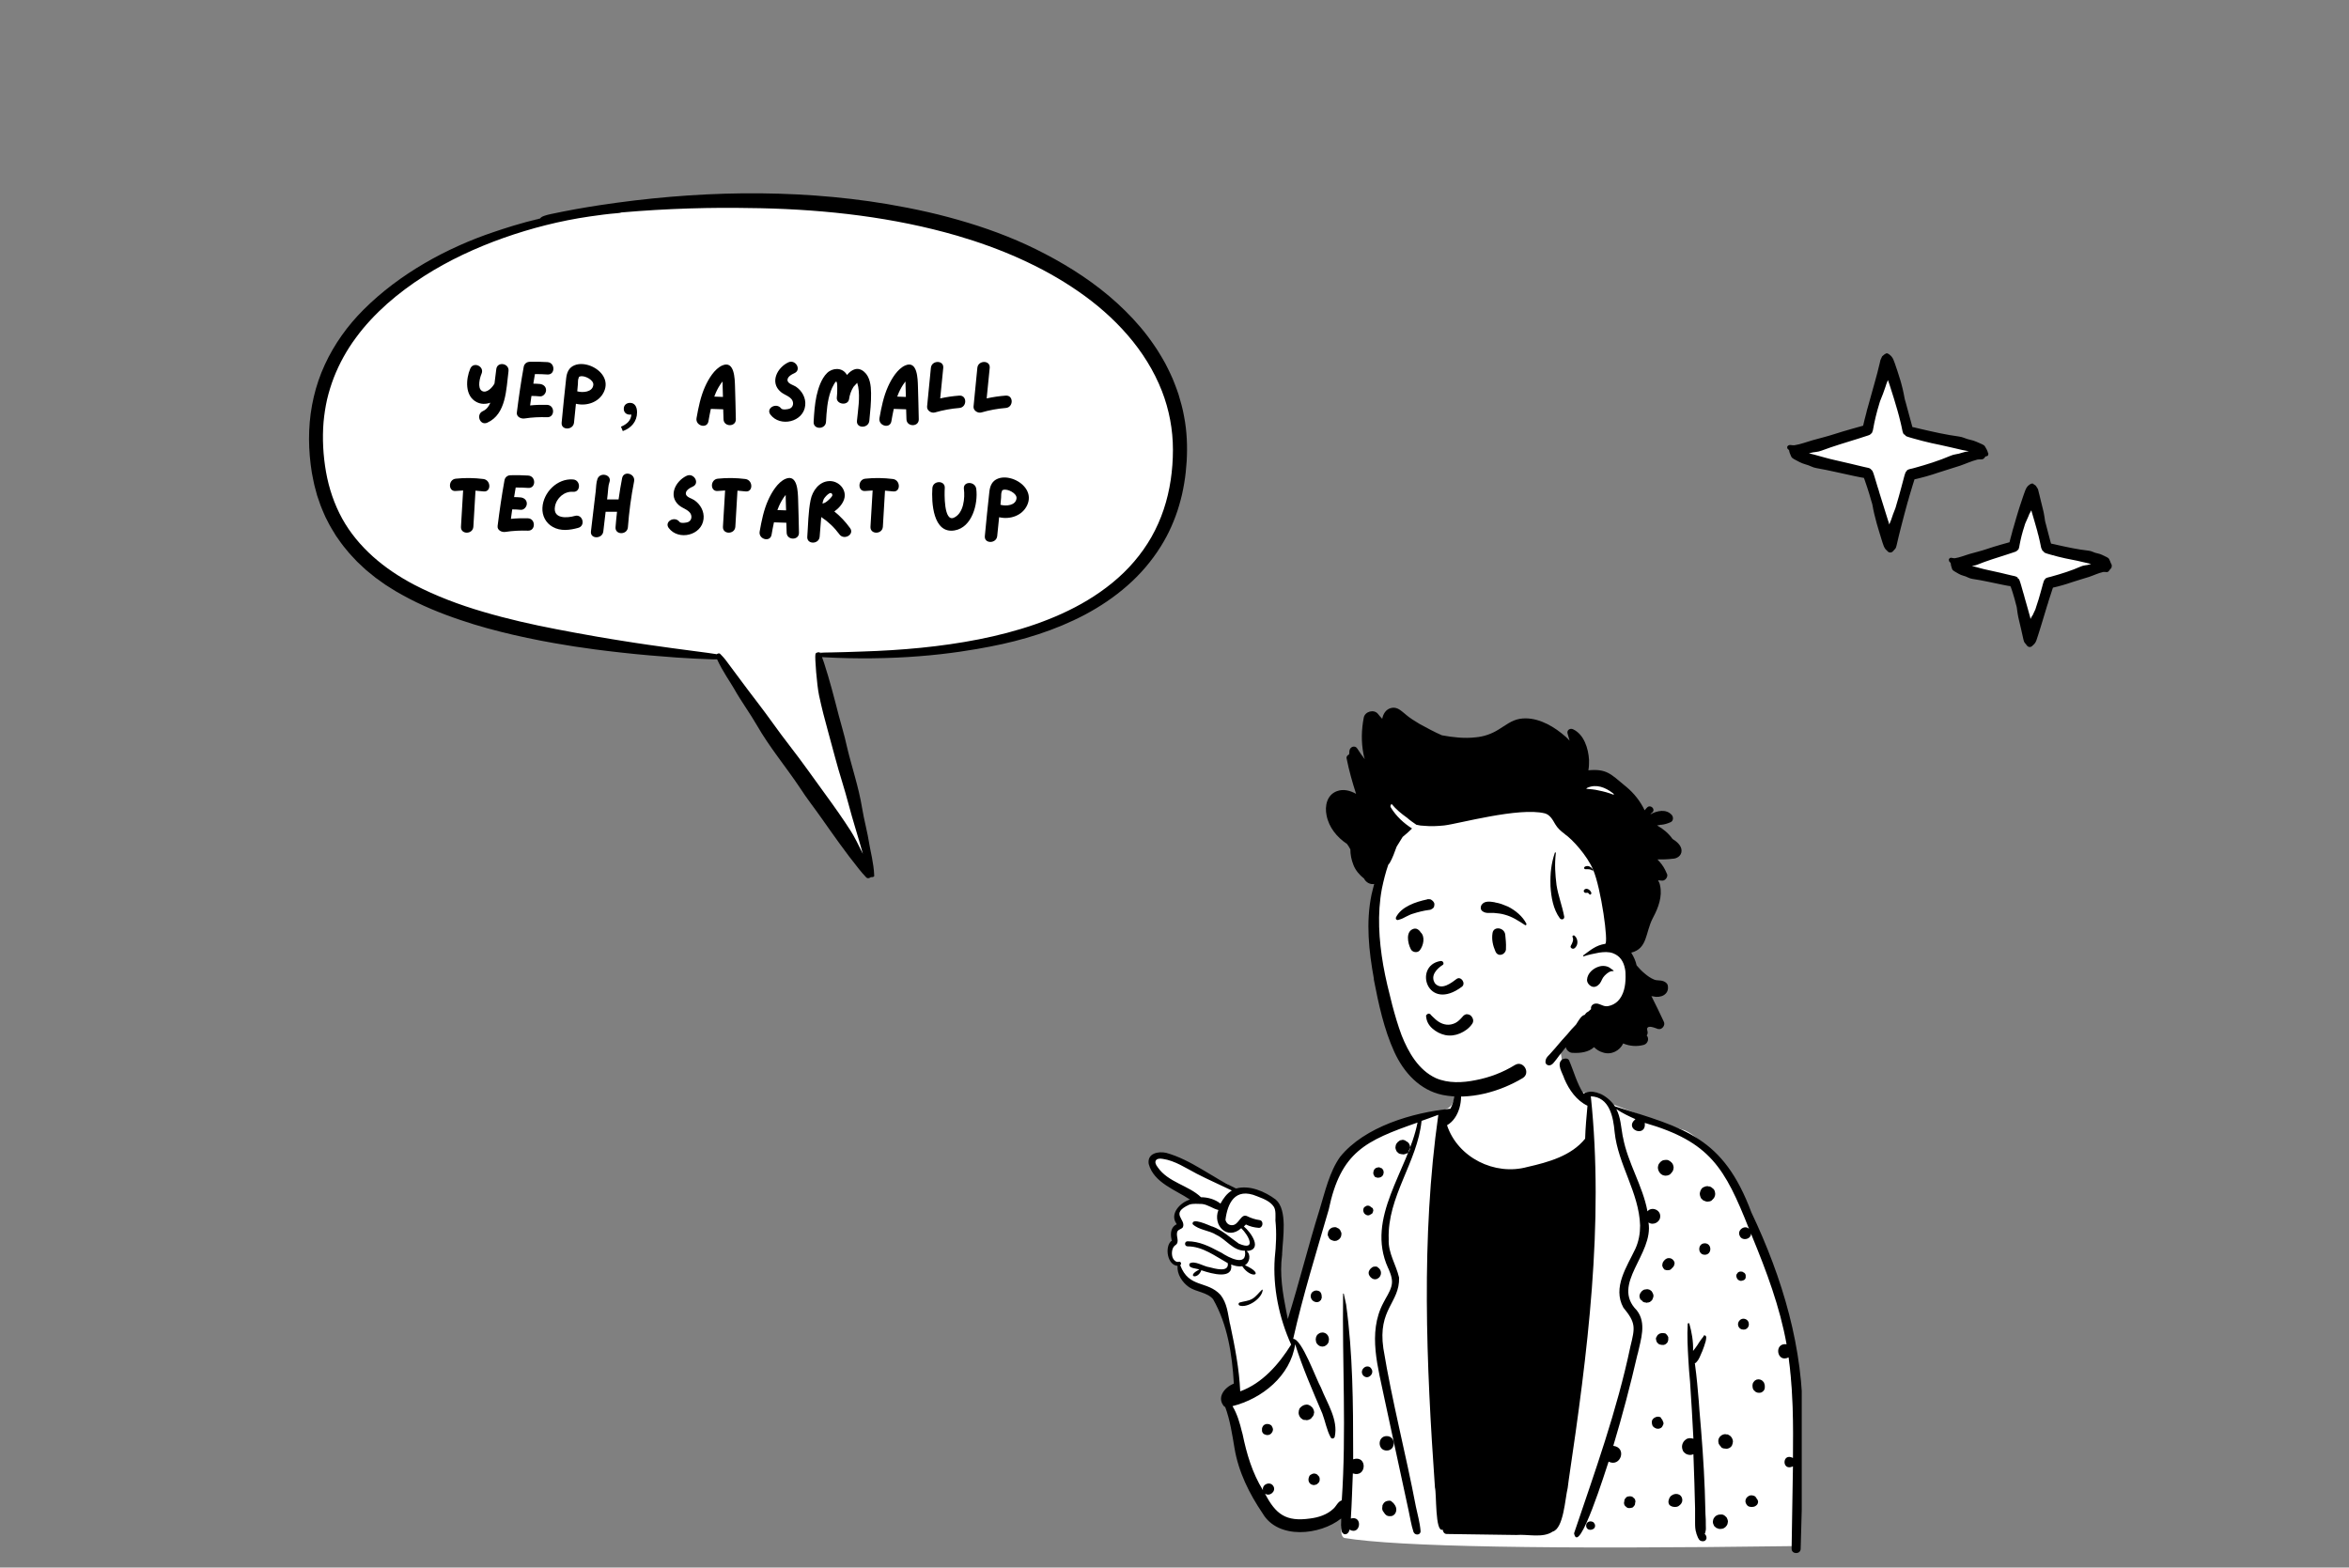
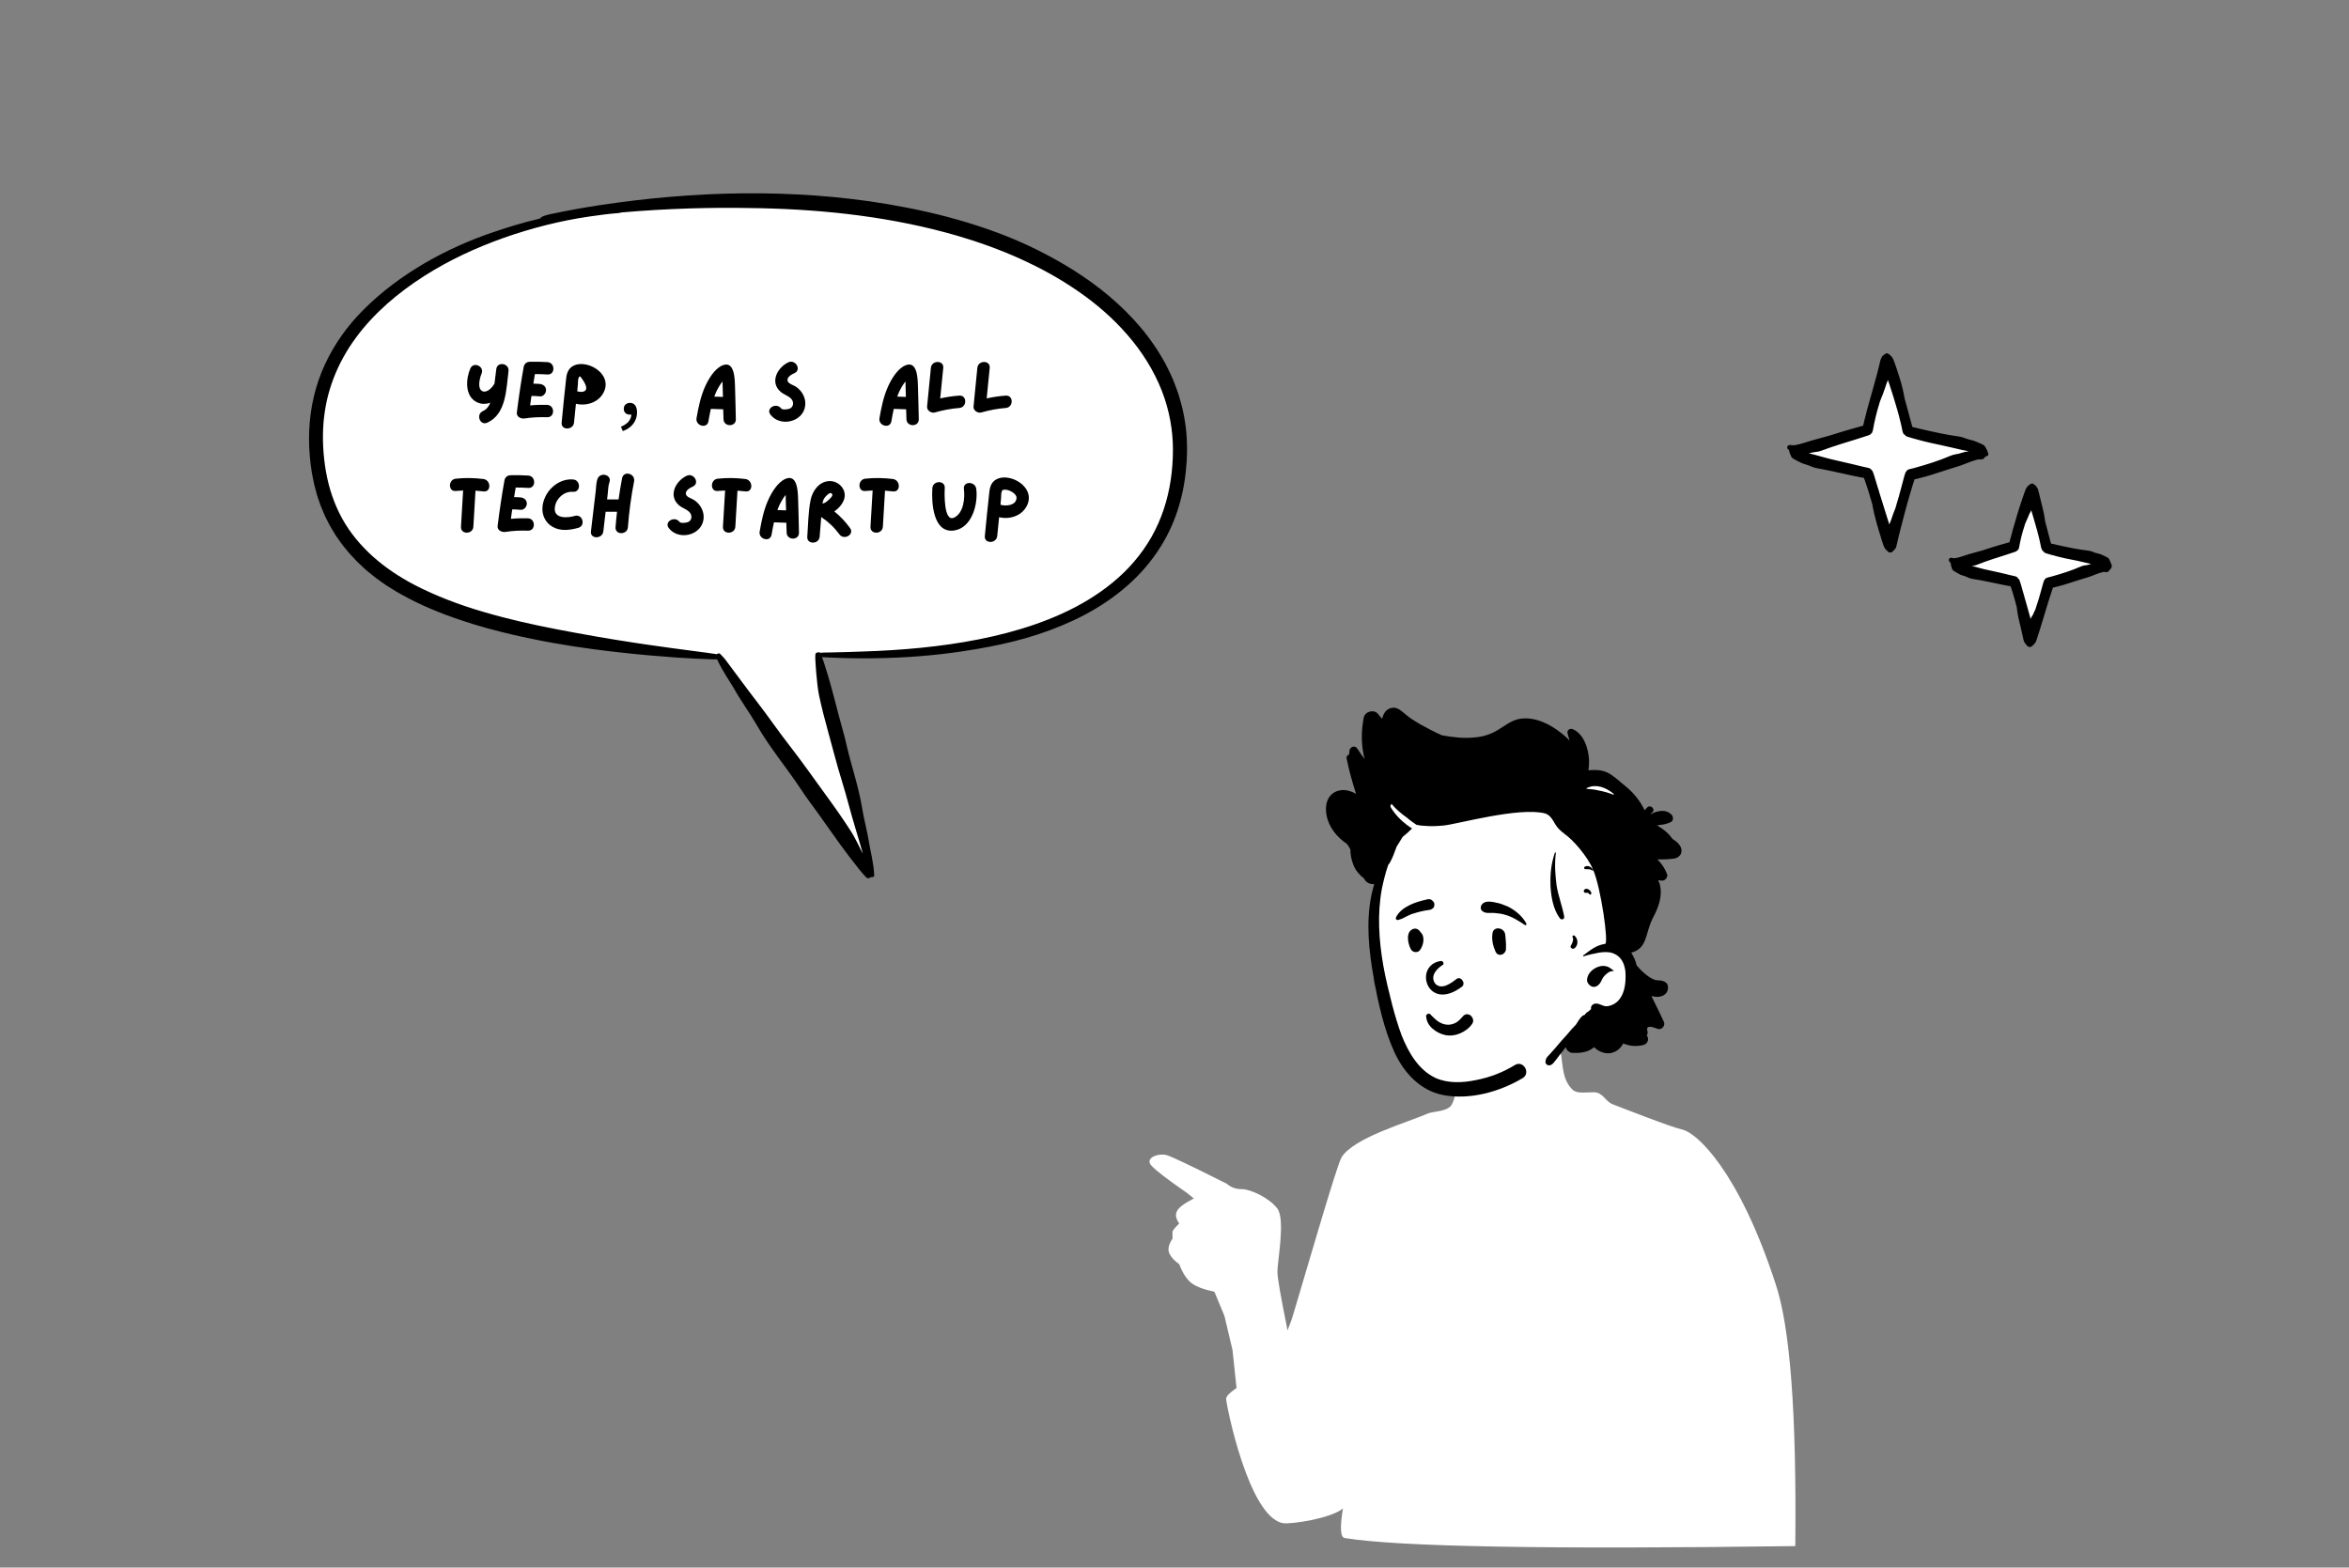
<svg xmlns="http://www.w3.org/2000/svg" width="454" zoomAndPan="magnify" viewBox="0 0 340.5 227.25" height="303" preserveAspectRatio="xMidYMid meet" version="1.0">
  <rect x="0" y="0" width="340.5" height="227.25" fill="#808080" stroke="none" />
  <defs>
    <g />
    <clipPath id="28b9711309">
      <path d="M 45 28 L 171 28 L 171 127.488 L 45 127.488 Z M 45 28 " clip-rule="nonzero" />
    </clipPath>
    <clipPath id="23b7797db0">
      <path d="M 44 28 L 172.145 28 L 172.145 127.488 L 44 127.488 Z M 44 28 " clip-rule="nonzero" />
    </clipPath>
    <clipPath id="42e64a73a3">
-       <path d="M 166 153 L 261.172 153 L 261.172 225.727 L 166 225.727 Z M 166 153 " clip-rule="nonzero" />
-     </clipPath>
+       </clipPath>
    <clipPath id="f21c0f9a84">
      <path d="M 192 102.383 L 244 102.383 L 244 159 L 192 159 Z M 192 102.383 " clip-rule="nonzero" />
    </clipPath>
    <clipPath id="6245f147e7">
      <path d="M 259.031 52 L 306 52 L 306 93 L 259.031 93 Z M 259.031 52 " clip-rule="nonzero" />
    </clipPath>
    <clipPath id="1f90c2056b">
      <path d="M 259.031 51.199 L 306.125 51.199 L 306.125 93.809 L 259.031 93.809 Z M 259.031 51.199 " clip-rule="nonzero" />
    </clipPath>
  </defs>
  <g clip-path="url(#28b9711309)">
    <path fill="#ffffff" d="M 46.309 68.34 C 48.988 85.918 68.578 92.742 104.73 95.293 L 104.273 94.582 L 126.137 127.234 L 118.52 94.582 C 139.164 95.012 170.09 92.066 170.77 65.652 C 171.418 40.414 134.254 21.422 78.254 31.738 C 78.254 31.738 42.078 40.637 46.309 68.34 Z M 46.309 68.34 " fill-opacity="1" fill-rule="nonzero" />
  </g>
  <g clip-path="url(#23b7797db0)">
    <path fill="#000000" d="M 171.637 60.371 C 171.453 59.297 171.156 58.246 170.844 57.207 C 170.66 56.695 170.5 56.176 170.289 55.676 L 169.988 54.922 L 169.652 54.18 C 169.543 53.93 169.426 53.688 169.301 53.449 L 168.934 52.727 L 168.535 52.02 C 168.402 51.785 168.27 51.551 168.121 51.324 L 167.695 50.637 C 167.547 50.41 167.395 50.191 167.242 49.969 C 166.949 49.52 166.617 49.094 166.301 48.664 C 165 46.957 163.523 45.398 161.957 43.965 C 158.812 41.094 155.246 38.773 151.523 36.824 C 147.945 34.941 144.176 33.465 140.332 32.297 C 138.41 31.715 136.473 31.195 134.52 30.75 C 132.562 30.305 130.598 29.922 128.625 29.586 C 121.699 28.426 114.688 27.965 107.691 28.027 C 100.699 28.102 93.727 28.711 86.832 29.762 C 85.66 29.93 84.496 30.145 83.332 30.344 C 82.172 30.566 81.008 30.777 79.855 31.031 C 79.25 31.16 78.457 31.363 78.293 31.672 C 75.457 32.344 73.066 33.129 71.582 33.633 C 68.109 34.797 64.738 36.305 61.543 38.164 C 58.355 40.027 55.344 42.25 52.691 44.902 C 50.398 47.191 48.449 49.891 47.078 52.883 C 45.695 55.875 44.953 59.156 44.82 62.43 C 44.75 64.07 44.832 65.707 45.031 67.32 L 45.203 68.527 L 45.441 69.734 C 45.508 70.137 45.621 70.531 45.727 70.93 L 45.887 71.523 L 45.965 71.82 L 46.066 72.113 L 46.469 73.281 C 46.613 73.668 46.785 74.043 46.941 74.422 C 47.027 74.609 47.098 74.805 47.191 74.988 L 47.473 75.535 C 47.668 75.898 47.836 76.277 48.062 76.621 L 48.703 77.676 L 49.414 78.684 C 49.645 79.023 49.914 79.332 50.176 79.652 C 50.438 79.965 50.684 80.293 50.977 80.582 L 51.781 81.441 C 52.062 81.719 52.355 81.98 52.641 82.246 L 53.074 82.645 L 53.527 83.016 L 54.438 83.754 L 55.387 84.434 L 55.863 84.77 L 56.355 85.082 L 57.34 85.699 C 57.672 85.895 58.012 86.078 58.348 86.27 C 61.047 87.77 63.895 88.93 66.781 89.898 C 69.312 90.762 71.891 91.449 74.48 92.051 C 77.07 92.645 79.676 93.152 82.293 93.562 L 83.273 93.723 L 84.258 93.863 L 86.223 94.145 C 87.535 94.305 88.848 94.484 90.16 94.617 C 92.789 94.914 95.422 95.129 98.055 95.324 C 99.84 95.438 101.629 95.543 103.414 95.59 C 103.582 95.594 103.766 95.594 103.945 95.582 C 104.734 97.32 105.938 99.004 106.391 99.816 C 107.426 101.664 108.691 103.359 109.746 105.195 C 111.574 108.375 113.941 111.188 115.969 114.23 C 116.918 115.711 118.012 117.09 119.023 118.527 C 120.801 121.051 122.57 123.578 124.508 125.988 C 124.836 126.398 125.18 126.797 125.547 127.18 C 125.648 127.285 125.816 127.406 126.121 127.238 C 126.176 127.211 126.219 127.18 126.25 127.152 C 126.316 127.172 126.402 127.172 126.523 127.145 C 126.762 127.082 126.723 126.988 126.719 126.898 C 126.66 125.176 126.148 123.266 126.02 122.422 C 125.75 120.637 125.25 118.902 124.961 117.117 C 124.461 114.031 123.418 111.07 122.715 108.031 C 122.402 106.562 121.945 105.129 121.57 103.68 C 120.914 101.129 120.262 98.578 119.441 96.07 C 119.355 95.801 119.258 95.531 119.156 95.266 C 119.281 95.273 119.41 95.281 119.543 95.289 C 124.02 95.535 128.902 95.484 133.215 95.137 C 137.531 94.809 141.266 94.18 143.5 93.742 C 148.234 92.836 152.938 91.398 157.293 89.098 C 159.461 87.941 161.535 86.559 163.406 84.91 C 165.285 83.27 166.938 81.344 168.27 79.207 C 168.848 78.281 169.363 77.32 169.801 76.32 C 170.242 75.324 170.625 74.301 170.926 73.254 C 171.09 72.734 171.207 72.203 171.34 71.68 C 171.449 71.148 171.574 70.617 171.652 70.082 C 171.84 69.016 171.941 67.938 172.016 66.863 C 172.137 64.723 172.055 62.508 171.637 60.371 Z M 168.688 73.848 C 168.227 75.234 167.633 76.57 166.918 77.84 C 166.195 79.109 165.348 80.305 164.398 81.414 C 162.5 83.641 160.172 85.488 157.652 87.012 C 155.258 88.453 152.68 89.598 150.023 90.52 C 147.367 91.441 144.629 92.145 141.863 92.691 C 136.324 93.781 130.668 94.273 125.016 94.453 C 123.219 94.512 121.422 94.582 119.625 94.621 C 119.359 94.625 119.105 94.648 118.906 94.695 C 118.84 94.617 118.734 94.559 118.531 94.586 C 118.203 94.629 118.219 94.801 118.195 94.91 C 118.105 95.324 118.402 99.266 118.723 100.797 C 119.102 102.598 119.57 104.383 120.062 106.16 C 120.727 108.555 121.328 110.969 122.074 113.348 C 122.75 115.512 123.273 117.715 123.938 119.879 C 124.336 121.176 124.707 122.48 125.078 123.781 C 124.484 122.543 123.805 121.23 123.344 120.504 C 122.18 118.684 120.93 116.922 119.656 115.176 C 117.934 112.824 116.273 110.43 114.477 108.129 C 112.84 106.035 111.352 103.836 109.727 101.738 C 108.184 99.746 106.711 97.707 105.199 95.699 C 105.047 95.496 104.875 95.305 104.699 95.117 C 104.688 95.105 104.68 95.098 104.668 95.086 C 104.574 94.988 104.484 94.895 104.395 94.801 C 104.305 94.703 104.145 94.668 103.887 94.844 C 103.887 94.844 103.887 94.844 103.887 94.848 C 103.848 94.84 103.812 94.832 103.781 94.824 C 103.023 94.676 98.762 94.176 93.941 93.473 C 93.34 93.383 92.73 93.293 92.117 93.203 C 91.504 93.109 90.887 93.012 90.273 92.914 C 89.043 92.73 87.828 92.512 86.664 92.32 C 85.504 92.113 84.398 91.914 83.391 91.734 C 82.387 91.543 81.48 91.375 80.719 91.23 C 77.129 90.543 73.566 89.734 70.082 88.707 C 66.594 87.691 63.195 86.41 60.008 84.754 C 57.867 83.625 55.848 82.285 54.066 80.691 C 52.293 79.098 50.742 77.254 49.594 75.168 C 48.449 73.082 47.68 70.793 47.258 68.422 C 46.84 66.035 46.703 63.594 46.902 61.18 C 47.004 60.086 47.168 58.992 47.41 57.918 C 47.664 56.844 47.988 55.789 48.383 54.758 C 49.188 52.699 50.266 50.746 51.59 48.961 C 52.902 47.164 54.441 45.539 56.109 44.047 C 57.785 42.566 59.59 41.227 61.484 40.02 C 65.07 37.727 68.977 35.918 73.004 34.488 C 77.039 33.066 81.207 32.004 85.449 31.387 C 86.797 31.195 88.145 31.004 89.504 30.902 C 89.723 30.887 89.934 30.855 90.09 30.797 C 90.906 30.727 91.746 30.66 92.602 30.598 C 95.797 30.367 99.191 30.215 102.293 30.16 C 105.398 30.102 108.211 30.145 110.258 30.184 C 119.887 30.398 129.531 31.496 138.762 34.176 C 141.867 35.086 144.918 36.18 147.859 37.508 C 149.328 38.176 150.777 38.891 152.184 39.676 C 153.59 40.461 154.961 41.309 156.281 42.223 C 158.926 44.047 161.367 46.164 163.457 48.582 C 165.547 50.996 167.273 53.727 168.43 56.699 C 169.48 59.402 170.027 62.301 170.023 65.215 C 170.02 68.141 169.613 71.082 168.688 73.848 Z M 168.688 73.848 " fill-opacity="1" fill-rule="nonzero" />
  </g>
  <path fill="#ffffff" d="M 219.23 149.133 C 216.215 149.277 211.602 150.547 211.359 151.375 C 211.02 152.645 211.797 157.473 210.484 160.055 C 209.949 161.18 207.812 161.082 206.984 161.422 C 204.266 162.641 196.148 164.934 194.449 167.812 C 193.77 168.98 189.641 183.27 187.453 190.586 C 187.211 191.418 186.918 192.148 186.625 192.879 L 186.531 192.344 C 185.656 187.953 185.168 185.27 185.168 184.344 C 185.168 182.883 186.336 176.785 185.168 175.223 C 184.004 173.664 181.281 172.395 180.02 172.395 L 179.969 172.395 C 179.145 172.395 178.465 172.152 177.832 171.613 L 176.957 171.176 C 172.488 168.934 169.914 167.715 169.137 167.469 C 167.922 167.129 165.879 167.859 166.898 168.98 C 167.578 169.715 169.281 171.031 172.051 172.934 L 173.07 173.762 L 172.926 173.809 C 171.613 174.492 170.785 175.125 170.594 175.613 C 170.348 176.102 170.445 176.688 170.934 177.371 L 170.883 177.418 C 170.301 178.004 169.961 178.395 169.961 178.59 L 169.961 179.566 C 169.379 180.441 169.23 181.176 169.523 181.758 C 169.816 182.344 170.301 182.832 170.934 183.27 C 171.418 184.539 172 185.418 172.633 185.953 C 173.312 186.492 174.43 186.93 176.035 187.27 L 177.492 190.781 L 178.656 195.707 L 179.242 201.219 L 179.047 201.367 C 178.223 201.949 177.734 202.391 177.734 202.828 C 177.734 203.512 180.992 220.094 186.043 220.824 C 187.16 220.973 192.797 220.191 194.691 218.68 L 194.645 218.824 C 194.207 221.508 194.305 222.875 194.934 222.973 C 202.613 224.238 224.379 224.629 260.238 224.141 C 260.434 205.023 259.508 192.293 257.324 185.953 C 252.027 169.762 245.953 164.203 243.863 163.762 C 242.016 163.324 235.602 160.789 233.805 160.105 C 232.641 159.668 232.398 158.348 231.035 158.348 L 230.938 158.348 C 229.629 158.348 228.508 158.594 227.879 157.91 C 226.176 156.156 226.664 153.715 225.984 151.422 C 225.496 150.105 222.875 148.938 219.23 149.133 Z M 219.23 149.133 " fill-opacity="1" fill-rule="evenodd" />
  <g clip-path="url(#42e64a73a3)">
    <path fill="#000000" d="M 227.441 153.715 C 227.246 153.375 226.809 153.422 226.469 153.57 C 225.547 154.254 226.516 155.57 226.762 156.398 C 227.441 158.008 228.559 159.57 230.113 160.301 C 229.969 161.91 229.82 163.469 229.773 165.078 C 227.781 167.566 224.43 168.492 221.414 169.176 C 216.652 170.492 211.309 167.812 209.754 163.129 C 211.551 162.105 212.137 159.375 211.602 157.473 C 211.551 157.324 211.359 157.277 211.262 157.422 C 210.773 158.445 210.824 159.715 210.242 160.738 C 204.797 161.277 197.801 163.324 194.254 167.715 C 192.699 169.906 192.07 172.785 191.293 175.32 C 189.641 180.59 188.328 185.953 186.676 191.223 L 186.48 190.246 C 185.945 187.516 185.461 184.734 185.848 181.906 L 185.848 181.758 C 185.945 179.516 186.676 175.418 184.926 173.906 C 183.371 172.738 181.137 171.762 179.191 172.297 C 175.742 170.738 172.73 168.152 169.039 167.129 C 167.922 166.883 166.27 167.176 166.512 168.738 C 167.238 171.469 170.398 172.492 172.488 173.906 C 171.129 174.297 169.477 175.957 170.543 177.418 C 170.543 177.469 170.543 177.469 170.594 177.469 C 169.719 177.859 169.621 178.832 169.816 179.664 C 169.816 179.906 169.914 179.711 169.766 179.906 C 168.793 180.832 169.23 183.418 170.691 183.516 C 170.594 184.734 171.371 185.906 172.34 186.59 C 173.41 187.32 174.965 187.32 175.84 188.344 C 177.93 192 178.609 196.344 178.852 200.586 C 177.492 201.121 176.277 202.633 177.492 203.949 C 177.539 203.949 177.539 203.949 177.59 203.949 C 178.316 205.902 178.609 207.949 178.949 209.949 C 179.531 213.414 181.086 216.535 183.031 219.41 C 185.266 223.215 191.34 222.582 194.402 220.145 C 194.402 220.777 194.305 221.41 194.496 222.043 C 194.789 222.727 195.52 222.434 195.617 221.754 C 197.219 222.68 197.609 219.656 195.809 220.145 C 195.957 217.949 196.004 215.801 196.102 213.605 C 198.141 214.289 198.238 210.875 196.148 211.559 L 196.148 210.633 C 196.148 203.461 196.102 196.246 195.129 189.125 C 195.031 188.586 194.887 188.102 194.789 187.562 C 194.789 187.516 194.691 187.516 194.691 187.562 C 194.547 197.562 195.18 207.512 194.496 217.508 C 193.914 217.703 193.719 218.34 193.281 218.727 C 192.359 219.605 191.098 219.996 189.883 220.145 C 186.434 220.629 184.926 219.559 183.371 216.535 C 184.051 217.02 185.023 216.191 184.586 215.461 C 184.148 214.68 182.887 215.168 183.078 216.047 C 181.523 213.559 180.699 210.73 180.117 207.902 L 180.02 207.559 C 179.727 206.34 179.34 204.977 178.656 203.852 C 182.934 202.781 187.062 199.465 187.742 194.879 C 188.812 198.293 190.27 201.609 191.68 204.926 C 192.117 206.098 192.312 207.316 192.895 208.391 C 193.039 208.633 193.379 208.582 193.477 208.293 C 194.012 205.805 192.359 203.414 191.484 201.172 C 190.758 199.902 188.715 194.098 187.453 194.098 C 188.863 187.809 190.805 181.566 192.602 175.371 C 194.352 166.98 197.949 165.371 205.48 162.738 C 204.117 169.715 197.898 176.492 201.203 183.809 L 201.301 184.004 C 201.641 184.832 201.934 185.613 201.688 186.492 C 201.445 187.367 200.91 188.102 200.523 188.879 C 198.191 193.27 199.793 198.344 200.719 202.926 C 201.883 208.242 203 213.605 204.168 218.922 C 204.41 219.996 204.555 221.07 204.895 222.094 C 205.09 222.629 205.965 222.582 205.918 221.945 C 205.82 220.727 205.48 219.559 205.234 218.387 C 203.777 210.73 201.785 203.172 200.523 195.465 C 199.695 189.758 202.902 188.879 202.805 185.223 C 202.367 183.32 201.203 181.66 201.301 179.664 C 201.059 173.516 205.48 168.445 206.062 162.496 L 207.035 162.152 C 207.52 161.957 208.004 161.812 208.492 161.617 C 205.965 179.469 206.742 197.707 208.004 215.656 C 208.25 216.484 208.004 222.238 209.121 221.754 C 209.172 222.094 209.367 222.387 209.707 222.387 C 213.059 222.434 216.461 222.484 219.812 222.531 C 221.414 222.387 223.652 223.02 225.059 222.043 C 226.664 221.605 226.859 217.266 227.246 215.703 L 227.391 214.582 C 230.113 196.246 232.543 177.469 230.598 158.934 C 233.32 159.031 233.855 161.957 234.047 164.105 C 234.535 168.836 237.594 172.883 237.742 177.664 C 237.742 178.832 237.547 179.953 237.062 181.027 C 235.848 183.613 233.707 186.637 235.312 189.562 C 237.16 191.805 237.012 192.441 236.332 195.219 C 234.391 204.488 231.184 213.363 228.168 222.289 C 228.852 225.75 232.832 212.875 233.176 211.898 C 234.922 212.777 235.895 209.852 233.855 209.609 C 235.168 205.219 236.332 200.828 237.352 196.391 L 237.402 196.246 C 237.84 194.195 238.715 191.805 237.254 189.953 C 233.465 186.148 239.734 181.855 238.957 177.223 C 239.637 177.711 240.656 177.176 240.656 176.348 C 240.707 175.371 239.395 174.883 238.809 175.613 C 238.129 171.906 235.945 168.59 235.262 164.883 L 235.215 164.691 C 234.973 163.371 234.922 161.957 234.293 160.789 C 235.168 161.375 236.09 161.812 237.062 162.25 C 235.312 163.715 238.664 165.031 238.422 162.789 C 247.895 165.52 250.035 169.324 253.531 178.152 C 252.902 177.516 251.785 178.344 252.172 179.125 C 252.465 179.953 253.824 179.711 253.824 178.832 L 253.969 179.223 C 256.059 184.297 258.004 189.465 258.973 194.879 C 257.078 194.637 257.566 197.66 259.266 196.781 C 259.945 201.609 259.945 206.488 259.898 211.363 C 258.293 210.535 258.246 213.363 259.898 212.582 C 259.848 216.582 259.75 220.531 259.703 224.531 C 259.703 225.359 261.016 225.359 261.016 224.531 C 261.16 218.438 261.453 212.289 261.305 206.145 C 261.453 195.512 258.391 185.27 253.871 175.762 C 249.793 164.836 244.254 163.566 234.098 160.398 C 233.176 158.984 231.133 157.668 229.531 158.543 C 228.559 157.031 228.121 155.277 227.441 153.715 Z M 244.883 191.902 C 244.836 191.758 244.641 191.805 244.641 191.953 C 244.543 193.66 244.641 195.414 244.738 197.121 C 244.785 198.195 244.883 199.219 244.98 200.293 C 245.176 203.074 245.32 205.805 245.469 208.582 C 245.418 208.582 245.371 208.535 245.32 208.535 C 245.125 208.484 244.883 208.484 244.691 208.535 C 244.496 208.582 244.348 208.68 244.203 208.828 L 244.156 208.875 C 244.059 208.973 243.961 209.121 243.91 209.266 C 243.863 209.414 243.816 209.512 243.816 209.707 L 243.816 209.754 C 243.816 209.949 243.863 210.145 243.961 210.34 C 244.059 210.535 244.203 210.633 244.398 210.777 C 244.594 210.875 244.785 210.926 244.98 210.926 C 244.98 210.926 245.031 210.926 245.031 210.926 C 245.176 210.926 245.32 210.875 245.469 210.828 C 245.516 212.242 245.562 213.656 245.613 215.023 C 245.66 216.242 245.66 217.461 245.711 218.68 L 245.711 220.68 C 245.711 221.215 245.711 221.754 245.902 222.289 L 245.902 222.336 C 246.051 222.68 246.148 223.168 246.488 223.363 C 246.777 223.508 247.168 223.461 247.312 223.168 C 247.461 222.922 247.312 222.531 247.117 222.387 C 247.117 222.387 247.117 222.387 247.117 222.336 C 247.168 222.238 247.215 222.141 247.215 222.043 C 247.312 221.754 247.266 221.41 247.266 221.117 C 247.266 220.582 247.266 220.047 247.215 219.508 C 247.168 218.34 247.168 217.215 247.117 216.047 C 246.973 212.191 246.68 208.293 246.34 204.438 L 246.246 203.121 C 246.098 201.367 245.953 199.66 245.711 197.902 C 245.711 197.805 245.711 197.758 245.66 197.66 C 245.758 197.609 245.902 197.512 245.953 197.414 C 246.293 197.074 246.488 196.488 246.68 196.051 L 246.73 195.953 C 246.926 195.465 247.117 194.93 247.266 194.391 L 247.266 194.344 C 247.312 194.098 247.41 193.707 247.168 193.609 C 247.023 193.562 246.973 193.609 246.926 193.707 C 246.926 193.707 246.926 193.758 246.926 193.758 C 246.828 193.902 246.68 194.051 246.586 194.195 L 246.246 194.684 L 246.098 194.93 C 245.902 195.219 245.66 195.562 245.418 195.855 C 245.469 194.441 245.223 193.125 244.883 191.902 Z M 231.035 220.727 C 230.598 220.387 229.918 220.582 229.918 221.168 C 229.918 221.801 230.598 221.945 231.035 221.605 C 231.277 221.41 231.277 220.973 231.035 220.777 L 231.035 220.727 C 231.086 220.777 231.035 220.727 231.035 220.727 Z M 249.402 219.559 C 249.16 219.559 249.016 219.605 248.82 219.703 C 248.77 219.754 248.672 219.801 248.625 219.852 C 248.48 219.996 248.383 220.145 248.332 220.336 L 248.285 220.629 C 248.285 220.777 248.332 220.922 248.383 221.02 C 248.43 221.168 248.48 221.266 248.625 221.363 C 248.723 221.461 248.82 221.559 248.965 221.559 C 249.109 221.656 249.207 221.656 249.355 221.656 L 249.402 221.656 C 249.598 221.656 249.793 221.605 249.938 221.508 C 249.984 221.461 250.082 221.41 250.133 221.363 C 250.277 221.215 250.375 221.07 250.422 220.875 C 250.422 220.777 250.473 220.68 250.473 220.582 C 250.473 220.434 250.422 220.289 250.375 220.191 C 250.324 220.047 250.277 219.949 250.133 219.852 C 250.035 219.754 249.938 219.656 249.793 219.605 C 249.695 219.559 249.547 219.559 249.402 219.559 Z M 201.348 217.559 L 201.059 217.605 C 200.812 217.656 200.57 217.852 200.473 218.094 C 200.379 218.191 200.379 218.34 200.379 218.484 C 200.328 218.629 200.379 218.777 200.379 218.875 C 200.426 219.02 200.473 219.117 200.57 219.215 C 200.621 219.266 200.621 219.312 200.668 219.363 C 200.766 219.508 200.863 219.605 201.008 219.703 C 201.105 219.754 201.25 219.801 201.348 219.801 C 201.445 219.801 201.543 219.801 201.59 219.801 C 201.738 219.801 201.836 219.754 201.934 219.703 C 201.98 219.656 202.078 219.605 202.125 219.559 C 202.176 219.508 202.223 219.41 202.273 219.363 C 202.32 219.266 202.32 219.215 202.371 219.117 C 202.418 218.922 202.418 218.777 202.371 218.582 C 202.371 218.535 202.371 218.535 202.32 218.484 L 202.32 218.438 C 202.273 218.289 202.223 218.242 202.125 218.094 L 202.078 218.047 C 202.078 217.996 202.027 217.996 202.027 217.949 C 201.98 217.898 201.883 217.801 201.785 217.754 C 201.738 217.605 201.543 217.559 201.348 217.559 Z M 236.234 216.922 C 236.039 216.922 235.895 216.973 235.797 217.02 L 235.652 217.168 C 235.555 217.266 235.457 217.41 235.457 217.559 C 235.457 217.656 235.457 217.703 235.41 217.801 C 235.41 217.898 235.41 218.047 235.457 218.145 C 235.508 218.242 235.555 218.34 235.652 218.387 C 235.75 218.484 235.797 218.535 235.895 218.582 C 235.992 218.629 236.09 218.629 236.188 218.629 L 236.234 218.629 C 236.383 218.629 236.527 218.582 236.672 218.535 L 236.816 218.387 C 236.914 218.289 237.012 218.145 237.012 217.996 C 237.012 217.898 237.012 217.852 237.062 217.754 C 237.062 217.656 237.062 217.508 237.012 217.41 C 236.965 217.312 236.914 217.215 236.816 217.168 C 236.723 217.07 236.672 217.02 236.574 216.973 C 236.43 216.922 236.332 216.922 236.234 216.922 Z M 242.988 216.582 C 242.793 216.582 242.551 216.633 242.355 216.777 C 242.164 216.875 242.066 217.02 241.969 217.215 C 241.969 217.266 241.922 217.312 241.922 217.363 C 241.824 217.605 241.824 217.852 241.922 218.047 C 242.016 218.289 242.309 218.387 242.504 218.438 C 242.699 218.484 242.891 218.484 243.086 218.438 C 243.184 218.387 243.281 218.387 243.379 218.289 C 243.523 218.191 243.621 218.094 243.719 217.949 C 243.816 217.801 243.863 217.656 243.863 217.461 C 243.863 217.312 243.816 217.117 243.719 216.973 C 243.621 216.777 243.328 216.582 242.988 216.582 Z M 253.871 216.777 C 253.582 216.777 253.387 216.922 253.191 217.117 C 253.047 217.312 252.949 217.605 253.047 217.852 C 253.145 218.145 253.34 218.387 253.629 218.438 C 253.824 218.484 254.02 218.484 254.211 218.438 C 254.406 218.387 254.555 218.289 254.648 218.191 C 254.797 218.047 254.844 217.852 254.844 217.656 C 254.797 217.461 254.746 217.363 254.602 217.215 L 254.648 217.266 C 254.648 217.266 254.602 217.215 254.602 217.215 C 254.602 217.215 254.602 217.215 254.602 217.168 C 254.504 217.02 254.406 216.922 254.309 216.875 C 254.164 216.828 254.02 216.777 253.871 216.777 Z M 190.707 213.656 C 190.562 213.605 190.418 213.605 190.27 213.656 C 190.172 213.703 190.078 213.754 189.98 213.801 C 189.883 213.852 189.832 213.949 189.785 213.996 L 189.785 214.047 C 189.688 214.242 189.641 214.484 189.688 214.68 C 189.734 214.973 189.98 215.215 190.27 215.266 C 190.367 215.312 190.512 215.312 190.609 215.266 C 190.707 215.266 190.805 215.215 190.902 215.168 C 191 215.07 191.145 214.973 191.195 214.875 C 191.242 214.777 191.293 214.68 191.293 214.582 C 191.293 214.484 191.293 214.438 191.293 214.34 C 191.293 214.242 191.242 214.145 191.195 214.047 L 191.047 213.898 C 190.949 213.754 190.855 213.703 190.707 213.656 Z M 201.008 208.195 C 199.648 208.195 199.648 210.289 201.008 210.289 C 202.371 210.289 202.371 208.195 201.008 208.195 Z M 250.277 207.949 C 250.133 207.902 249.984 207.902 249.84 207.949 C 249.742 208 249.695 208 249.598 208.047 L 249.402 208.195 C 249.355 208.242 249.355 208.242 249.305 208.293 L 249.258 208.34 C 249.207 208.438 249.207 208.438 249.109 208.633 C 249.062 208.828 249.062 209.023 249.109 209.168 C 249.109 209.266 249.16 209.363 249.207 209.414 C 249.258 209.512 249.305 209.559 249.355 209.609 L 249.402 209.656 C 249.5 209.852 249.598 209.902 249.742 209.949 C 249.84 210 249.938 210 250.035 210 C 250.18 210.047 250.324 210.047 250.473 210 C 250.57 209.949 250.617 209.949 250.715 209.902 L 250.91 209.754 L 251.055 209.559 L 251.102 209.414 L 251.152 209.266 L 251.199 208.973 C 251.199 208.828 251.152 208.68 251.102 208.582 C 251.055 208.484 251.055 208.438 250.957 208.34 C 250.91 208.242 250.859 208.195 250.762 208.145 C 250.715 208.098 250.617 208.047 250.52 208 C 250.473 207.949 250.375 207.949 250.277 207.949 Z M 183.711 206.438 C 183.613 206.438 183.516 206.438 183.418 206.488 C 183.371 206.488 183.371 206.535 183.324 206.535 C 183.176 206.586 183.078 206.73 183.031 206.828 C 182.984 206.926 182.934 207.023 182.934 207.121 C 182.934 207.219 182.934 207.316 182.934 207.414 L 182.934 207.461 C 182.934 207.559 182.984 207.609 183.031 207.707 C 183.078 207.805 183.176 207.902 183.324 207.949 C 183.469 208 183.566 208.047 183.711 208.047 C 184.004 208.047 184.246 207.902 184.391 207.656 C 184.391 207.609 184.441 207.559 184.441 207.559 C 184.441 207.512 184.488 207.461 184.488 207.461 C 184.539 207.316 184.539 207.168 184.488 207.023 C 184.441 206.926 184.391 206.828 184.344 206.73 C 184.293 206.633 184.195 206.586 184.102 206.535 C 184.051 206.488 183.906 206.438 183.711 206.438 Z M 240.559 205.414 C 240.414 205.363 240.27 205.363 240.121 205.414 L 240.074 205.414 C 239.977 205.461 239.879 205.512 239.781 205.559 C 239.684 205.609 239.637 205.707 239.539 205.805 C 239.441 205.949 239.441 206.098 239.441 206.242 C 239.441 206.391 239.492 206.535 239.539 206.684 C 239.637 206.828 239.734 206.926 239.832 206.973 L 239.93 207.023 C 240.023 207.07 240.121 207.121 240.219 207.121 C 240.27 207.121 240.363 207.121 240.414 207.121 C 240.512 207.121 240.559 207.121 240.609 207.07 C 240.656 207.07 240.754 207.023 240.801 206.973 C 240.898 206.926 240.949 206.828 240.996 206.73 L 241.094 206.535 L 241.141 206.34 L 241.094 206.145 L 241.047 206.047 C 240.996 205.902 240.949 205.754 240.801 205.656 C 240.801 205.512 240.707 205.461 240.559 205.414 Z M 189.641 203.656 C 189.492 203.609 189.348 203.609 189.203 203.656 C 189.105 203.656 189.008 203.707 188.91 203.754 C 188.812 203.805 188.715 203.852 188.668 203.902 C 188.523 204 188.473 204.098 188.375 204.195 L 188.277 204.488 C 188.23 204.684 188.23 204.926 188.277 205.074 C 188.328 205.219 188.375 205.363 188.473 205.461 C 188.523 205.559 188.57 205.609 188.668 205.656 C 188.766 205.754 188.863 205.805 189.008 205.852 L 189.055 205.852 C 189.105 205.852 189.152 205.852 189.203 205.852 C 189.348 205.902 189.492 205.902 189.641 205.852 C 189.734 205.805 189.832 205.754 189.883 205.754 C 189.98 205.707 190.027 205.656 190.125 205.559 C 190.172 205.461 190.223 205.414 190.32 205.316 C 190.418 205.168 190.465 205.023 190.465 204.879 C 190.512 204.781 190.512 204.684 190.465 204.586 C 190.465 204.488 190.418 204.391 190.367 204.293 C 190.32 204.145 190.223 204.047 190.125 203.949 C 190.027 203.902 189.98 203.852 189.883 203.754 C 189.832 203.754 189.734 203.707 189.641 203.656 Z M 255.137 200 C 254.988 199.953 254.844 199.953 254.648 200 L 254.457 200.098 C 254.359 200.145 254.262 200.242 254.211 200.34 C 254.117 200.438 254.066 200.535 254.066 200.633 C 254.02 200.781 254.02 201.023 254.066 201.219 C 254.117 201.414 254.211 201.562 254.359 201.66 C 254.555 201.902 254.895 201.949 255.184 201.902 C 255.281 201.902 255.332 201.852 255.426 201.805 C 255.672 201.66 255.816 201.414 255.816 201.172 C 255.816 201.121 255.816 201.121 255.816 201.074 C 255.816 201.023 255.816 200.977 255.816 200.879 L 255.766 200.633 C 255.719 200.488 255.672 200.34 255.523 200.242 C 255.426 200.098 255.281 200.051 255.137 200 Z M 177.637 176.832 C 177.93 174.543 178.949 172.055 182.203 173.418 L 182.449 173.516 C 183.227 173.809 184.148 174.199 184.633 174.93 C 184.973 175.418 184.879 176.348 184.879 176.93 C 185.07 178.734 184.973 180.59 184.781 182.395 C 184.488 186.637 185.41 191.074 187.16 194.93 C 185.363 197.805 182.984 200.535 179.777 201.707 C 179.629 198.438 179 195.219 178.316 192 L 178.27 191.855 C 177.977 190.391 177.879 188.93 176.91 187.711 C 174.965 185.613 172.34 186.781 171.078 183.418 C 171.32 183.27 171.176 182.832 170.883 182.93 C 169.766 183.125 169.57 181.078 170.348 180.539 C 171.125 180.051 170.348 179.176 170.691 178.492 C 170.883 178.199 171.273 178.199 171.469 177.906 C 171.953 176.734 169.523 175.957 172.391 174.641 C 172.973 174.445 173.652 174.543 174.238 174.543 C 175.109 174.641 175.793 175.223 176.617 175.418 C 175.742 177.664 177.93 179.859 179.922 178.055 C 180.992 179.078 182.203 181.418 179.582 180.297 C 178.316 179.418 177.199 178.344 175.742 177.809 L 175.695 177.809 C 175.16 177.613 172.73 176.445 172.875 177.469 C 173.801 178.344 175.258 178.344 176.324 179.027 C 177.785 179.711 178.707 181.32 180.457 181.32 C 180.844 183.758 178.074 182.297 177.055 181.613 L 176.762 181.469 C 175.305 180.688 173.848 179.953 172.148 179.953 C 171.66 179.953 171.66 180.688 172.148 180.688 C 174.332 180.688 176.133 182.102 177.977 183.125 C 178.172 184.539 176.082 183.906 175.305 183.711 C 174.48 183.613 173.168 182.688 172.438 183.176 C 172.148 183.906 173.41 183.855 173.848 184.051 C 171.855 185.027 173.605 185.613 174.141 184.148 L 174.285 184.199 C 175.598 184.637 178.805 185.562 178.465 183.32 C 178.949 183.516 179.531 183.66 180.066 183.562 C 181.379 185.562 183.516 184.785 180.457 183.418 C 181.137 183.078 181.379 181.855 180.699 181.371 C 183.129 181.223 181.332 178.637 180.309 177.809 C 180.406 177.711 180.504 177.613 180.602 177.516 C 181.184 177.809 181.816 177.957 182.449 178.004 C 183.078 178.055 183.227 176.98 182.594 176.883 C 181.914 176.785 181.332 176.59 180.746 176.297 C 179.871 175.906 179.582 177.566 178.656 177.613 C 178.074 177.664 177.734 177.273 177.637 176.832 Z M 198.191 198.098 C 197.996 198.098 197.801 198.195 197.656 198.344 C 197.512 198.488 197.414 198.684 197.414 198.879 C 197.414 198.977 197.414 199.074 197.461 199.172 C 197.512 199.27 197.559 199.367 197.609 199.414 C 197.754 199.562 197.949 199.66 198.141 199.66 C 198.336 199.66 198.531 199.562 198.676 199.414 C 198.82 199.27 198.918 199.074 198.918 198.879 C 198.918 198.781 198.918 198.684 198.871 198.586 C 198.82 198.488 198.773 198.438 198.727 198.344 C 198.578 198.148 198.387 198.098 198.191 198.098 Z M 191.727 193.172 C 191.535 193.172 191.34 193.223 191.195 193.32 C 191.145 193.367 191.047 193.414 191 193.465 C 190.855 193.609 190.805 193.758 190.758 193.902 C 190.707 194.098 190.707 194.246 190.758 194.441 C 190.758 194.539 190.805 194.637 190.855 194.734 C 190.949 194.879 191.047 194.977 191.195 195.074 C 191.34 195.172 191.535 195.219 191.68 195.219 C 191.875 195.219 192.02 195.172 192.164 195.074 C 192.312 194.977 192.41 194.879 192.504 194.734 C 192.555 194.637 192.602 194.539 192.602 194.441 C 192.652 194.246 192.652 194.098 192.602 193.902 C 192.555 193.758 192.504 193.609 192.359 193.465 L 192.312 193.414 C 192.215 193.32 192.117 193.27 191.973 193.223 C 191.973 193.223 191.824 193.172 191.727 193.172 Z M 241.094 193.27 C 240.996 193.27 240.949 193.27 240.852 193.27 C 240.754 193.27 240.656 193.32 240.512 193.367 C 240.461 193.414 240.414 193.465 240.316 193.512 L 240.27 193.562 C 240.172 193.707 240.172 193.707 240.074 193.902 C 240.023 194 240.023 194.148 240.074 194.246 C 240.074 194.344 240.074 194.391 240.121 194.441 C 240.121 194.488 240.172 194.586 240.219 194.637 C 240.27 194.684 240.316 194.734 240.363 194.781 C 240.461 194.879 240.559 194.93 240.656 194.93 L 240.898 194.977 C 240.949 194.977 240.949 194.977 240.996 194.977 C 241.047 194.977 241.047 194.977 241.094 194.977 L 241.191 194.977 C 241.238 194.977 241.289 194.93 241.289 194.93 C 241.336 194.93 241.434 194.879 241.484 194.832 C 241.578 194.781 241.629 194.684 241.727 194.586 L 241.727 194.539 C 241.727 194.488 241.773 194.488 241.773 194.441 C 241.824 194.293 241.824 194.246 241.824 194.195 C 241.824 194.098 241.824 194 241.824 193.902 L 241.824 193.855 L 241.727 193.66 C 241.676 193.609 241.629 193.512 241.578 193.465 C 241.531 193.414 241.484 193.367 241.434 193.32 L 241.387 193.32 C 241.289 193.27 241.191 193.27 241.094 193.27 Z M 253.484 191.758 C 253.34 191.172 252.562 190.977 252.172 191.418 C 251.734 191.855 251.93 192.586 252.512 192.734 L 252.562 192.734 C 253.145 192.879 253.629 192.344 253.484 191.805 Z M 183.031 187.027 C 183.031 186.977 182.984 186.93 182.934 186.977 C 182.449 187.418 182.109 187.953 181.523 188.297 C 180.941 188.637 180.309 188.637 179.68 188.832 C 179.484 188.93 179.484 189.172 179.68 189.27 C 180.844 189.66 182.934 188.246 183.031 187.027 Z M 238.957 186.93 C 238.809 186.879 238.715 186.879 238.566 186.93 C 238.469 186.93 238.371 186.93 238.324 186.977 C 238.227 186.977 238.18 187.027 238.082 187.125 C 237.984 187.172 237.938 187.223 237.887 187.32 C 237.789 187.418 237.742 187.516 237.691 187.66 L 237.645 187.906 L 237.691 188.148 C 237.742 188.246 237.742 188.297 237.789 188.391 L 237.938 188.488 C 238.031 188.586 238.031 188.586 238.18 188.734 C 238.277 188.781 238.422 188.832 238.566 188.832 C 238.664 188.879 238.762 188.879 238.809 188.832 C 238.906 188.832 239.004 188.832 239.055 188.781 C 239.152 188.781 239.199 188.734 239.297 188.637 C 239.395 188.586 239.492 188.488 239.539 188.344 C 239.586 188.246 239.586 188.199 239.637 188.102 L 239.684 187.855 L 239.637 187.613 C 239.586 187.465 239.492 187.32 239.395 187.172 L 239.199 187.027 C 239.102 186.977 239.055 186.93 238.957 186.93 Z M 191.047 187.125 C 190.758 187.027 190.465 187.125 190.223 187.32 C 190.027 187.516 189.93 187.855 190.027 188.148 C 190.125 188.441 190.32 188.637 190.609 188.734 C 190.707 188.734 190.758 188.781 190.855 188.781 C 191 188.781 191.145 188.734 191.242 188.684 L 191.387 188.539 C 191.484 188.488 191.535 188.391 191.535 188.297 C 191.582 188.199 191.633 188.102 191.582 188.004 C 191.582 187.953 191.582 187.906 191.582 187.906 C 191.582 187.855 191.582 187.809 191.582 187.809 C 191.535 187.418 191.34 187.172 191.047 187.125 Z M 252.316 184.344 C 252.219 184.344 252.125 184.344 252.074 184.395 C 251.977 184.441 251.93 184.441 251.879 184.539 C 251.832 184.59 251.785 184.688 251.734 184.734 C 251.688 184.832 251.688 184.883 251.688 184.977 C 251.688 185.074 251.734 185.223 251.785 185.32 C 251.832 185.367 251.832 185.418 251.879 185.465 C 251.977 185.562 252.074 185.613 252.172 185.66 L 252.219 185.66 C 252.316 185.711 252.414 185.711 252.512 185.66 C 252.609 185.66 252.707 185.613 252.805 185.562 C 252.902 185.516 252.949 185.465 252.996 185.367 L 253.047 185.223 C 253.047 185.172 253.047 185.125 253.047 185.074 C 253.047 185.027 253.047 184.93 253.047 184.883 C 253.047 184.785 252.996 184.734 252.949 184.637 C 252.902 184.59 252.852 184.492 252.754 184.492 C 252.754 184.492 252.707 184.441 252.707 184.441 C 252.562 184.344 252.465 184.344 252.316 184.344 Z M 199.309 183.613 C 199.164 183.613 198.969 183.66 198.871 183.758 C 198.727 183.855 198.629 183.953 198.531 184.102 C 198.434 184.246 198.387 184.395 198.387 184.539 C 198.387 184.688 198.434 184.832 198.531 184.977 C 198.629 185.125 198.727 185.223 198.871 185.32 C 199.016 185.418 199.164 185.465 199.309 185.465 C 199.453 185.465 199.648 185.418 199.746 185.32 C 200.035 185.172 200.184 184.832 200.184 184.539 C 200.184 184.199 199.988 183.906 199.746 183.758 C 199.648 183.613 199.504 183.613 199.309 183.613 Z M 241.969 182.395 C 241.824 182.395 241.727 182.395 241.629 182.441 C 241.531 182.492 241.434 182.539 241.387 182.59 L 241.238 182.734 L 241.191 182.785 C 241.094 182.883 241.047 183.027 240.996 183.125 C 240.996 183.223 240.996 183.27 240.949 183.367 C 240.949 183.562 241.047 183.809 241.191 183.953 C 241.238 184.051 241.336 184.102 241.434 184.102 C 241.531 184.148 241.629 184.148 241.727 184.148 C 241.969 184.148 242.164 184.102 242.309 183.906 C 242.309 183.906 242.355 183.855 242.355 183.855 L 242.504 183.711 C 242.602 183.613 242.648 183.516 242.699 183.367 C 242.699 183.32 242.699 183.223 242.746 183.176 C 242.746 182.98 242.648 182.785 242.504 182.637 C 242.355 182.492 242.164 182.395 241.969 182.395 Z M 247.117 180.246 C 246.051 180.246 246.051 181.906 247.117 181.906 C 248.188 181.906 248.188 180.246 247.117 180.246 Z M 193.477 177.906 C 193.281 177.906 193.09 177.957 192.941 178.055 L 192.75 178.199 C 192.652 178.344 192.555 178.441 192.504 178.637 C 192.504 178.734 192.504 178.832 192.457 178.883 C 192.457 179.027 192.457 179.125 192.555 179.273 C 192.602 179.371 192.652 179.516 192.75 179.613 C 192.848 179.711 192.941 179.762 193.09 179.809 C 193.188 179.859 193.332 179.906 193.477 179.906 C 193.672 179.906 193.816 179.859 193.965 179.762 C 194.012 179.711 194.109 179.664 194.156 179.613 C 194.254 179.516 194.352 179.371 194.402 179.223 L 194.402 179.176 L 194.449 178.93 C 194.449 178.785 194.449 178.688 194.352 178.539 C 194.305 178.395 194.254 178.297 194.156 178.199 C 194.062 178.102 193.965 178.055 193.816 178.004 C 193.719 177.906 193.574 177.906 193.477 177.906 Z M 198.289 174.785 C 198.191 174.785 198.094 174.785 198.043 174.836 C 197.949 174.883 197.898 174.93 197.801 174.98 C 197.656 175.078 197.609 175.32 197.609 175.469 C 197.609 175.613 197.703 175.859 197.801 175.957 C 197.898 176.055 197.996 176.102 198.094 176.152 L 198.289 176.199 C 198.48 176.199 198.629 176.102 198.773 176.004 C 198.82 176.004 198.82 175.957 198.871 175.957 C 198.969 175.859 199.016 175.711 199.066 175.516 C 199.066 175.418 199.066 175.371 199.016 175.273 C 199.016 175.176 198.969 175.125 198.871 175.078 C 198.82 175.078 198.82 175.027 198.773 175.027 C 198.629 174.883 198.48 174.785 198.289 174.785 Z M 167.824 169.227 C 167.145 168.395 167.531 167.812 168.551 168.008 C 170.301 168.25 171.953 169.371 173.461 170.152 C 175.16 171.031 176.859 171.762 178.562 172.59 C 177.832 173.031 177.348 173.711 176.91 174.492 C 176.133 173.859 175.062 173.566 174.09 173.566 C 172.34 171.859 169.328 171.422 167.824 169.227 Z M 247.508 171.957 C 247.312 171.957 247.168 172.004 246.973 172.102 L 246.926 172.102 L 246.68 172.297 C 246.633 172.395 246.535 172.492 246.488 172.641 C 246.438 172.785 246.391 172.934 246.391 173.078 C 246.391 173.223 246.438 173.371 246.488 173.516 C 246.535 173.664 246.586 173.762 246.73 173.859 C 246.777 173.957 246.875 174.004 246.973 174.055 C 247.07 174.102 247.168 174.102 247.215 174.152 C 247.312 174.199 247.41 174.199 247.555 174.199 C 247.75 174.199 247.945 174.152 248.09 174.055 L 248.285 173.859 C 248.383 173.762 248.48 173.664 248.527 173.516 C 248.578 173.418 248.625 173.273 248.625 173.129 L 248.625 173.078 C 248.625 173.078 248.625 173.078 248.625 173.031 C 248.625 172.934 248.578 172.836 248.578 172.738 C 248.527 172.59 248.48 172.492 248.383 172.348 C 248.332 172.395 248.332 172.348 248.285 172.297 C 248.141 172.152 247.992 172.055 247.801 172.004 C 247.703 172.004 247.605 172.004 247.508 171.957 Z M 199.891 169.227 C 199.746 169.227 199.602 169.273 199.453 169.324 C 199.406 169.371 199.355 169.422 199.309 169.422 C 199.211 169.52 199.164 169.617 199.113 169.762 L 199.066 170.004 C 199.066 170.102 199.066 170.199 199.113 170.297 C 199.164 170.395 199.211 170.492 199.258 170.543 C 199.309 170.641 199.406 170.688 199.504 170.688 C 199.602 170.738 199.695 170.738 199.793 170.738 C 199.941 170.738 200.035 170.688 200.184 170.641 C 200.23 170.59 200.281 170.543 200.328 170.543 C 200.426 170.445 200.473 170.348 200.523 170.25 L 200.523 170.199 L 200.57 170.004 C 200.57 169.906 200.57 169.812 200.523 169.715 C 200.523 169.617 200.473 169.566 200.379 169.469 C 200.328 169.371 200.23 169.324 200.133 169.324 C 200.035 169.273 199.988 169.227 199.891 169.227 Z M 241.484 168.152 C 241.238 168.152 241.047 168.199 240.898 168.297 C 240.801 168.348 240.754 168.395 240.656 168.492 C 240.512 168.641 240.414 168.785 240.363 168.98 L 240.316 169.273 C 240.316 169.422 240.363 169.566 240.414 169.715 C 240.461 169.859 240.559 169.957 240.656 170.102 C 240.754 170.199 240.898 170.297 240.996 170.348 C 241.141 170.395 241.289 170.445 241.434 170.445 C 241.629 170.445 241.824 170.395 242.016 170.297 C 242.113 170.199 242.211 170.152 242.262 170.055 C 242.406 169.906 242.504 169.762 242.551 169.566 L 242.602 169.273 C 242.602 169.129 242.551 168.98 242.504 168.836 C 242.453 168.688 242.355 168.59 242.262 168.492 C 242.164 168.395 242.016 168.297 241.922 168.25 C 241.773 168.152 241.629 168.152 241.484 168.152 Z M 203.488 165.273 C 203.391 165.227 203.293 165.227 203.195 165.273 C 203.051 165.273 202.902 165.324 202.805 165.422 L 202.613 165.566 C 202.465 165.715 202.371 165.859 202.32 166.055 L 202.273 166.348 C 202.273 166.492 202.32 166.641 202.371 166.738 C 202.418 166.836 202.465 166.98 202.562 167.031 L 202.613 167.078 C 202.711 167.176 202.805 167.273 202.953 167.273 C 203.051 167.324 203.148 167.324 203.195 167.324 C 203.34 167.371 203.488 167.371 203.633 167.324 C 203.73 167.273 203.777 167.273 203.875 167.227 L 203.926 167.227 C 204.215 167.078 204.41 166.688 204.41 166.348 C 204.41 166.008 204.215 165.617 203.875 165.469 C 203.875 165.469 203.875 165.469 203.828 165.469 C 203.777 165.324 203.633 165.324 203.488 165.273 Z M 203.488 165.273 " fill-opacity="1" fill-rule="evenodd" />
  </g>
  <path fill="#ffffff" d="M 204.488 111.086 C 209.98 109.477 228.832 111.133 229.316 111.477 C 230.094 112.109 233.789 114.156 234.371 114.598 C 239.617 120.156 234.613 128.398 235.004 135.129 C 234.953 137.52 235.977 139.664 236.461 141.957 C 236.656 143.176 236.605 144.395 235.977 145.469 C 234.855 147.371 232.574 147.762 230.68 148.543 C 229.754 148.93 228.879 149.516 228.055 150.152 C 222.66 154.98 219.648 158.297 211.777 157.176 C 211.73 157.562 211.391 157.906 211 157.758 C 210.027 157.367 209.059 156.93 208.086 156.59 C 207.891 157.078 207.258 157.223 206.871 156.785 C 205.074 155.32 203.906 153.32 203.082 151.125 C 202.496 149.906 202.012 148.59 201.621 147.273 C 201.574 147.129 201.574 146.98 201.621 146.883 C 199.922 140.934 199.242 134.641 199.727 128.449 C 199.824 127.18 200.066 125.863 200.02 124.594 C 199.973 123.426 199.484 122.352 199.098 121.277 C 197.105 116.645 200.117 112.547 204.488 111.086 Z M 204.488 111.086 " fill-opacity="1" fill-rule="evenodd" />
  <g clip-path="url(#f21c0f9a84)">
    <path fill="#000000" d="M 203.809 103.621 L 203.762 103.574 C 203.129 103.086 202.547 102.402 201.621 102.648 C 200.895 102.844 200.504 103.477 200.359 104.207 C 200.117 103.965 199.922 103.719 199.727 103.477 C 199.145 102.793 197.883 103.137 197.688 104.012 C 197.348 105.77 197.297 107.523 197.637 109.281 C 197.688 109.523 197.734 109.816 197.832 110.062 C 197.445 109.574 197.105 109.086 196.766 108.547 C 196.426 107.965 195.648 108.258 195.598 108.891 C 195.598 109.035 195.598 109.23 195.551 109.379 C 195.305 109.477 195.113 109.719 195.211 110.012 C 195.551 111.719 196.035 113.426 196.57 115.086 C 195.695 114.598 194.723 114.352 193.801 114.695 C 192.344 115.23 192.004 116.84 192.293 118.207 C 192.633 119.961 193.801 121.375 195.258 122.352 C 195.453 122.594 195.598 122.887 195.742 123.133 C 195.742 123.91 195.891 124.645 196.18 125.375 C 196.473 126.156 197.055 126.84 197.734 127.375 C 197.98 127.91 198.609 128.254 199.145 128.156 L 199.195 128.156 C 199.047 128.645 198.949 129.18 198.805 129.715 C 197.98 133.715 198.418 137.859 199.145 141.859 L 199.145 142.008 C 199.824 145.516 200.602 149.176 202.109 152.492 C 203.469 155.469 205.801 158.051 209.105 158.734 C 212.992 159.516 217.367 158.297 220.719 156.297 C 221.934 155.562 220.816 153.664 219.602 154.395 C 217.852 155.469 215.957 156.199 213.914 156.59 C 212.02 156.98 209.93 157.078 208.133 156.297 C 205.605 155.125 204.148 152.539 203.176 150.102 C 202.645 148.688 202.207 147.176 201.816 145.711 C 201.332 143.809 200.844 141.859 200.504 139.91 C 199.875 136.25 199.629 132.496 200.312 128.836 C 200.555 127.668 200.844 126.496 201.234 125.375 C 201.281 125.277 201.379 125.23 201.43 125.133 C 201.867 124.398 202.156 123.523 202.449 122.742 C 202.742 122.254 203.031 121.816 203.324 121.328 C 203.809 120.938 204.246 120.547 204.684 120.109 C 203.469 119.328 202.398 118.352 201.621 117.082 C 201.477 116.891 201.574 116.695 201.719 116.547 C 202.352 117.328 203.129 117.961 203.953 118.547 C 204.391 118.938 204.828 119.23 205.316 119.57 C 205.754 119.668 206.094 119.719 206.434 119.719 C 207.406 119.816 208.375 119.766 209.348 119.668 C 211.438 119.426 220.184 116.984 223.926 117.914 C 224.652 118.109 225.043 118.789 225.43 119.473 C 225.77 120.059 226.258 120.496 226.793 120.887 L 226.84 120.938 C 227.91 121.668 230.047 124.008 230.922 126.059 C 232.086 128.738 233.207 136.789 232.672 136.836 C 231.359 137.031 230.582 137.715 229.512 138.496 C 229.465 138.543 229.465 138.691 229.562 138.641 C 230.289 138.398 231.066 138.25 231.797 138.105 C 232.477 138.008 233.207 137.957 233.836 138.203 C 234.855 138.594 235.344 139.422 235.539 140.398 C 235.633 140.785 235.633 141.176 235.633 141.566 L 235.633 141.664 C 235.633 142.883 235.391 144.25 234.516 145.129 C 234.129 145.516 233.641 145.762 233.109 145.859 C 232.523 145.957 232.184 145.664 231.648 145.516 C 231.02 145.371 230.531 145.762 230.629 146.297 C 230.484 146.395 230.387 146.543 230.242 146.641 C 230.145 146.688 230.094 146.738 230 146.785 C 229.902 146.883 229.805 146.98 229.707 147.129 C 229.512 147.176 229.367 147.273 229.223 147.418 C 228.93 147.762 228.688 148.152 228.445 148.543 C 228.008 148.98 227.57 149.469 227.18 149.957 C 226.645 150.539 226.16 151.078 225.676 151.664 L 225.43 151.957 C 225.141 152.246 224.898 152.59 224.605 152.883 L 224.508 152.98 C 224.215 153.273 224.023 153.516 224.023 153.953 C 224.023 154.297 224.363 154.492 224.652 154.441 C 225.09 154.344 225.285 153.953 225.578 153.613 L 226.016 153.027 L 226.402 152.539 C 226.598 152.297 226.793 152.055 226.984 151.809 C 227.035 152.246 227.52 152.637 227.957 152.637 L 228.055 152.637 C 229.074 152.688 230.289 152.539 231.066 151.809 C 231.406 152.152 231.844 152.441 232.379 152.59 C 233.594 152.98 234.809 152.297 235.293 151.273 C 236.219 151.664 237.285 151.762 238.309 151.469 C 238.891 151.273 239.086 150.539 238.695 150.102 C 238.793 150.004 238.84 149.859 238.84 149.711 C 238.84 149.516 238.746 149.32 238.746 149.176 C 238.84 148.543 239.863 149.027 240.203 149.125 C 240.25 149.176 240.301 149.176 240.395 149.176 C 240.883 149.32 241.465 148.641 241.172 148.102 C 240.59 146.883 240.008 145.613 239.375 144.395 C 239.473 144.445 239.523 144.445 239.617 144.445 C 240.688 144.738 242 144.199 241.758 142.883 C 241.707 142.59 241.418 142.348 241.125 142.25 C 240.59 142.055 240.203 142.199 239.766 142.008 C 239.277 141.812 238.793 141.469 238.402 141.129 C 237.969 140.785 237.578 140.348 237.238 139.957 C 237.094 139.324 236.848 138.738 236.508 138.203 C 236.508 138.152 236.461 138.152 236.461 138.105 C 238.84 137.52 238.5 135.18 239.57 133.129 L 239.668 132.934 C 240.395 131.57 240.98 129.961 240.641 128.398 C 240.59 128.105 240.492 127.863 240.348 127.617 C 240.543 127.617 240.738 127.668 240.93 127.668 C 241.367 127.715 241.805 127.129 241.66 126.742 C 241.562 126.547 241.465 126.301 241.367 126.105 C 241.078 125.52 240.688 125.035 240.25 124.594 C 240.98 124.594 241.707 124.594 242.438 124.496 C 243.02 124.496 243.75 124.105 243.75 123.328 C 243.75 122.594 243.07 122.008 242.438 121.621 C 241.855 120.789 241.078 120.156 240.203 119.668 C 240.395 119.621 240.543 119.621 240.734 119.57 L 240.832 119.57 C 241.32 119.523 241.758 119.375 242.195 119.18 C 242.582 118.984 242.582 118.449 242.34 118.156 C 241.516 117.23 240.203 117.523 239.23 118.059 C 239.277 117.961 239.375 117.863 239.473 117.816 L 239.523 117.766 C 240.008 117.328 239.277 116.598 238.793 117.035 C 238.648 117.18 238.5 117.328 238.402 117.473 C 237.773 116.156 236.848 114.988 235.73 114.059 L 235.488 113.863 C 233.496 112.207 232.863 111.426 230.242 111.672 C 230.34 111.184 230.34 110.645 230.34 110.207 L 230.34 110.16 C 230.242 108.5 229.609 106.453 228.008 105.719 C 227.57 105.523 227.082 105.867 227.23 106.355 C 227.324 106.695 227.422 107.035 227.52 107.379 C 227.18 106.988 226.793 106.648 226.355 106.305 C 224.703 104.988 222.516 103.867 220.328 104.207 C 219.113 104.402 218.191 105.184 217.219 105.77 C 216.199 106.402 215.082 106.793 213.914 106.891 C 212.262 107.086 210.613 106.891 209.008 106.598 C 207.891 106.109 206.82 105.523 205.754 104.941 C 205.023 104.5 204.391 104.109 203.809 103.621 Z M 232.914 140.105 C 232.574 140.008 232.184 140.008 231.844 140.105 C 230.969 140.348 230.094 141.078 230.047 142.055 C 230.047 142.492 230.387 142.883 230.777 143.031 C 231.215 143.176 231.602 142.934 231.895 142.59 C 232.184 142.199 232.234 141.812 232.574 141.469 L 232.672 141.371 C 232.961 141.078 233.398 140.738 233.836 140.785 C 233.887 140.785 233.934 140.688 233.887 140.688 C 233.496 140.445 233.301 140.203 232.914 140.105 Z M 228.25 135.664 C 228.102 135.52 227.859 135.664 227.957 135.859 C 228.152 136.25 227.91 136.738 227.715 137.078 C 227.52 137.371 227.91 137.617 228.152 137.52 C 228.832 137.129 228.785 136.105 228.25 135.664 Z M 225.527 123.668 C 225.527 123.57 225.43 123.523 225.383 123.621 C 224.848 125.23 224.703 126.645 224.75 128.301 L 224.75 128.449 C 224.848 130.059 225.141 131.812 226.109 133.129 C 226.355 133.422 226.793 133.277 226.742 132.887 C 226.453 131.324 225.867 129.863 225.625 128.301 C 225.43 126.691 225.332 125.324 225.527 123.668 Z M 230.68 129.473 C 230.582 129.031 229.949 128.594 229.609 129.031 C 229.512 129.18 229.609 129.375 229.754 129.422 C 229.902 129.473 230 129.422 230.094 129.422 C 230.191 129.422 230.289 129.52 230.34 129.57 C 230.438 129.812 230.68 129.668 230.68 129.473 Z M 230.922 126.105 C 230.68 125.668 230.145 125.375 229.707 125.668 C 229.562 125.766 229.609 126.008 229.805 126.008 L 229.902 126.008 C 230.242 126.008 230.582 126.008 230.824 126.203 C 230.871 126.254 230.969 126.156 230.922 126.105 Z M 230.094 114.207 C 231.406 113.621 232.719 114.156 233.789 114.988 C 233.887 115.035 233.934 115.133 233.934 115.23 C 233.207 114.938 232.477 114.742 231.746 114.598 C 231.164 114.449 230.531 114.402 229.949 114.352 C 229.949 114.305 230 114.254 230.094 114.207 Z M 230.094 114.207 " fill-opacity="1" fill-rule="evenodd" />
  </g>
  <path fill="#000000" d="M 211.637 149.816 C 212.316 149.523 212.949 149.082 213.387 148.449 C 213.531 148.254 213.578 148.012 213.531 147.816 C 213.484 147.57 213.336 147.375 213.191 147.23 C 212.996 147.082 212.801 147.035 212.559 147.035 C 212.363 147.082 212.172 147.18 212.023 147.375 L 211.977 147.426 C 211.684 147.766 211.344 148.109 210.957 148.305 C 210.566 148.496 210.129 148.594 209.691 148.547 C 208.867 148.449 208.285 148.012 207.652 147.375 C 207.555 147.277 207.508 147.23 207.41 147.133 C 207.359 147.035 207.312 146.984 207.215 146.984 C 207.117 146.938 207.02 146.938 206.973 146.984 C 206.875 147.035 206.824 147.082 206.777 147.133 C 206.73 147.18 206.68 147.277 206.73 147.375 C 206.777 148.059 207.117 148.645 207.605 149.082 C 208.137 149.57 208.816 149.914 209.5 150.059 C 210.227 150.203 210.957 150.105 211.637 149.816 Z M 209.16 139.867 C 208.383 140.352 207.215 141.426 208.039 142.598 C 209.012 143.621 210.422 142.449 211.152 141.914 C 211.781 141.477 212.512 142.547 211.93 143.035 C 206.875 146.84 204.836 140.012 208.77 139.328 C 209.207 139.23 209.352 139.719 209.16 139.867 Z M 218.195 135.523 C 218.098 134.453 216.496 134.207 216.348 135.281 C 216.203 136.207 216.398 137.086 216.785 137.965 C 217.176 138.793 218.195 138.402 218.293 137.672 C 218.34 136.645 218.246 136.207 218.195 135.523 Z M 205.855 135.035 C 205.613 134.746 205.32 134.551 204.93 134.648 C 203.715 134.988 204.055 136.742 204.492 137.574 C 204.688 138.062 205.465 138.207 205.805 137.77 C 206.34 137.086 206.633 135.77 205.902 135.133 C 205.902 135.133 205.855 135.086 205.855 135.035 Z M 216.785 130.844 L 216.594 130.793 C 216.008 130.695 215.23 130.598 214.844 131.086 C 214.602 131.332 214.551 131.816 214.844 132.062 C 215.379 132.5 215.961 132.305 216.594 132.355 C 217.125 132.402 217.613 132.453 218.098 132.598 C 219.215 132.891 220.09 133.477 221.062 134.109 C 221.207 134.207 221.305 134.012 221.258 133.914 C 220.723 132.844 219.652 131.965 218.586 131.43 C 218 131.184 217.418 130.941 216.785 130.844 Z M 206.973 130.355 L 206.824 130.402 C 205.223 130.746 203.133 131.43 202.355 132.988 C 202.309 133.234 202.355 133.281 202.406 133.281 C 202.406 133.328 202.453 133.328 202.551 133.379 C 202.598 133.379 202.598 133.379 202.648 133.379 C 202.988 133.281 203.277 133.184 203.523 133.039 L 203.812 132.891 C 204.152 132.746 204.445 132.551 204.836 132.453 C 205.613 132.207 206.391 132.012 207.168 131.914 C 207.359 131.914 207.508 131.816 207.652 131.719 C 207.797 131.621 207.895 131.477 207.895 131.332 C 207.945 131.086 207.945 130.941 207.797 130.746 C 207.699 130.598 207.555 130.5 207.41 130.402 C 207.312 130.355 207.117 130.355 206.973 130.355 Z M 206.973 130.355 " fill-opacity="1" fill-rule="evenodd" />
  <g clip-path="url(#6245f147e7)">
    <path fill="#ffffff" d="M 276.848 68.711 C 276.754 68.73 274.77 75.613 273.98 79.199 C 273.926 79.453 270.742 68.73 270.648 68.711 C 266.926 67.949 259.484 65.426 259.734 65.371 C 263.496 64.535 270.812 62.504 270.832 62.41 C 271.547 58.848 272.727 55.695 273.516 52.105 C 273.57 51.855 275.949 58.848 276.664 62.41 C 276.684 62.504 283.699 64.535 287.461 65.371 C 287.711 65.426 280.57 67.949 276.848 68.711 Z M 305.516 81.746 C 302.473 81.07 296.777 79.387 296.762 79.312 C 296.184 76.43 295.23 73.879 294.59 70.977 C 294.547 70.773 292.621 76.43 292.043 79.312 C 292.027 79.387 286.27 81.07 283.227 81.746 C 283.023 81.793 288.883 83.793 291.895 84.41 C 291.969 84.426 293.578 89.996 294.215 92.898 C 294.258 93.102 296.836 84.426 296.914 84.41 C 299.922 83.793 305.719 81.793 305.516 81.746 Z M 305.516 81.746 " fill-opacity="1" fill-rule="nonzero" />
  </g>
  <g clip-path="url(#1f90c2056b)">
    <path fill="#000000" d="M 306.109 82.074 C 306.113 82.047 306.113 82.02 306.113 81.996 C 306.109 81.961 306.105 81.934 306.098 81.902 C 306.09 81.867 306.082 81.832 306.066 81.797 C 306.043 81.742 306.012 81.691 305.98 81.648 C 305.918 81.457 305.836 81.273 305.746 81.09 C 305.684 80.949 305.559 80.852 305.418 80.785 C 304.973 80.578 304.547 80.316 304.047 80.223 C 303.812 80.18 303.586 80.102 303.367 80.004 C 303.168 79.91 302.941 79.852 302.723 79.828 C 301.211 79.664 299.715 79.336 298.234 79.008 L 297.832 78.914 C 297.707 78.887 297.531 78.844 297.516 78.848 C 297.465 78.84 297.41 78.828 297.355 78.816 C 297.34 78.812 297.324 78.812 297.312 78.805 L 297.277 78.688 L 297.242 78.582 L 297.219 78.496 L 297.121 78.125 L 296.926 77.387 C 296.793 76.898 296.664 76.41 296.543 75.918 C 296.512 75.781 296.457 75.648 296.441 75.512 C 296.395 75.141 296.332 74.773 296.262 74.406 L 296.207 74.137 L 296.098 73.684 L 295.859 72.719 L 295.617 71.719 L 295.492 71.219 L 295.43 70.965 L 295.418 70.918 C 295.418 70.914 295.418 70.914 295.414 70.91 L 295.395 70.879 L 295.355 70.812 L 295.109 70.426 C 295.105 70.41 295.098 70.41 295.094 70.406 L 295.074 70.395 L 295.039 70.367 L 294.902 70.273 L 294.832 70.227 L 294.781 70.188 C 294.754 70.168 294.727 70.148 294.699 70.133 L 294.66 70.105 L 294.641 70.094 C 294.637 70.09 294.633 70.086 294.629 70.086 C 294.617 70.086 294.609 70.086 294.605 70.086 C 294.523 70.102 294.461 70.117 294.383 70.148 C 294.309 70.18 294.227 70.227 294.141 70.305 C 294.094 70.34 294.047 70.367 294 70.41 C 293.953 70.453 293.902 70.512 293.855 70.57 C 293.754 70.691 293.652 70.883 293.562 71.121 C 293.473 71.355 293.383 71.605 293.297 71.859 C 293.121 72.367 292.949 72.883 292.781 73.402 L 292.582 74.031 L 292.473 74.387 L 292.262 75.094 C 292.121 75.562 291.984 76.039 291.852 76.512 C 291.773 76.738 291.711 76.973 291.66 77.207 C 291.586 77.473 291.512 77.734 291.445 78 L 291.34 78.402 L 291.316 78.504 L 291.312 78.52 L 291.312 78.523 L 291.309 78.531 L 291.301 78.562 L 291.285 78.605 C 291.289 78.613 291.277 78.617 291.27 78.617 L 291.25 78.625 L 291.207 78.633 L 291.07 78.672 L 290.039 78.961 C 289.348 79.16 288.656 79.367 287.973 79.602 C 287.145 79.883 286.289 80.082 285.449 80.324 C 284.766 80.523 284.098 80.82 283.344 80.93 C 283.203 80.926 283.066 80.91 282.93 80.875 C 282.785 80.84 282.66 80.859 282.562 80.98 C 282.465 81.105 282.48 81.215 282.543 81.332 C 282.535 81.34 282.535 81.352 282.535 81.363 C 282.535 81.418 282.566 81.434 282.605 81.434 C 282.652 81.512 282.707 81.586 282.766 81.652 C 282.77 81.766 282.789 81.879 282.812 81.988 C 282.852 82.152 282.906 82.312 282.961 82.473 C 283.016 82.617 283.133 82.73 283.27 82.805 C 283.699 83.051 284.105 83.34 284.602 83.465 C 284.832 83.52 285.055 83.609 285.27 83.719 C 285.465 83.816 285.688 83.887 285.902 83.922 C 287.406 84.141 288.879 84.496 290.375 84.793 L 290.914 84.898 L 291.176 84.945 L 291.281 84.953 L 291.371 84.965 L 291.391 84.965 C 291.398 84.969 291.41 84.965 291.41 84.973 C 291.418 84.984 291.426 85 291.43 85.012 C 291.457 85.062 291.48 85.117 291.504 85.172 L 291.512 85.195 C 291.512 85.195 291.516 85.203 291.52 85.215 L 291.562 85.344 L 291.633 85.547 L 291.766 85.965 C 291.941 86.523 292.102 87.086 292.238 87.656 C 292.273 87.789 292.324 87.918 292.34 88.051 C 292.371 88.324 292.41 88.594 292.453 88.863 C 292.477 88.996 292.5 89.129 292.523 89.262 L 292.562 89.465 C 292.566 89.488 292.582 89.555 292.594 89.609 L 292.633 89.777 L 292.965 91.195 C 293.074 91.68 293.191 92.172 293.301 92.691 L 293.367 92.922 C 293.371 92.941 293.379 92.965 293.383 92.98 L 293.402 93.02 L 293.445 93.102 C 293.457 93.125 293.469 93.16 293.484 93.176 L 293.527 93.227 L 293.609 93.32 C 293.637 93.355 293.664 93.383 293.688 93.418 L 293.758 93.52 L 293.824 93.602 C 293.848 93.629 293.867 93.645 293.891 93.664 C 293.953 93.723 294.016 93.758 294.07 93.773 C 294.098 93.781 294.121 93.785 294.148 93.789 L 294.184 93.793 C 294.207 93.797 294.223 93.797 294.238 93.797 C 294.359 93.793 294.492 93.754 294.652 93.582 C 294.672 93.562 294.691 93.539 294.711 93.516 L 294.777 93.465 C 294.82 93.43 294.867 93.387 294.91 93.328 C 294.957 93.273 295.004 93.199 295.051 93.125 C 295.074 93.082 295.098 93.043 295.121 92.988 C 295.145 92.941 295.164 92.887 295.188 92.828 C 295.27 92.598 295.352 92.34 295.434 92.086 L 295.676 91.32 L 296.062 90.062 L 296.332 89.168 L 296.75 87.785 C 296.832 87.57 296.898 87.344 296.957 87.117 L 297.41 85.719 L 297.523 85.375 L 297.551 85.289 L 297.559 85.27 L 297.57 85.242 C 297.578 85.223 297.582 85.203 297.594 85.188 L 297.648 85.176 L 297.832 85.133 L 298.195 85.047 C 298.434 84.984 298.676 84.922 298.91 84.855 C 299.387 84.719 299.859 84.574 300.324 84.41 C 301.145 84.125 301.992 83.91 302.816 83.637 C 303.492 83.41 304.137 83.086 304.887 82.918 C 305.023 82.91 305.164 82.914 305.312 82.934 C 305.461 82.953 305.586 82.918 305.703 82.766 C 305.734 82.727 305.758 82.691 305.789 82.645 C 305.805 82.621 305.828 82.594 305.859 82.559 C 305.859 82.559 305.863 82.555 305.863 82.551 L 305.875 82.543 L 305.895 82.52 L 305.914 82.5 C 305.922 82.488 305.918 82.488 305.941 82.465 C 305.949 82.457 305.957 82.445 305.965 82.434 C 306.051 82.379 306.082 82.301 306.086 82.211 C 306.086 82.211 306.086 82.211 306.086 82.207 C 306.094 82.184 306.098 82.16 306.102 82.133 C 306.105 82.133 306.105 82.133 306.105 82.133 C 306.117 82.105 306.117 82.09 306.109 82.074 Z M 302.27 81.953 C 302.055 81.977 301.832 82.035 301.637 82.121 C 300.27 82.73 298.832 83.176 297.402 83.574 L 297.219 83.625 L 296.992 83.68 C 296.836 83.715 296.688 83.758 296.57 83.832 C 296.539 83.848 296.516 83.867 296.484 83.887 L 296.477 83.895 L 296.469 83.898 L 296.465 83.898 C 296.461 83.895 296.508 83.949 296.488 83.926 C 296.48 83.934 296.473 83.938 296.469 83.945 L 296.43 83.977 C 296.406 84.004 296.379 84.02 296.359 84.051 C 296.34 84.078 296.324 84.113 296.305 84.148 C 296.242 84.281 296.203 84.438 296.156 84.582 L 296.09 84.809 L 296.055 84.949 L 295.977 85.227 L 295.824 85.785 C 295.621 86.531 295.402 87.27 295.148 87.996 C 295.102 88.125 295.078 88.266 295.02 88.387 C 294.938 88.551 294.859 88.715 294.785 88.883 L 294.68 89.129 L 294.629 89.203 C 294.57 89.289 294.527 89.355 294.492 89.418 C 294.461 89.48 294.434 89.539 294.406 89.59 C 294.383 89.645 294.359 89.695 294.336 89.719 L 294.328 89.727 C 294.324 89.727 294.324 89.727 294.324 89.727 L 294.324 89.719 L 294.32 89.699 L 294.312 89.637 C 294.305 89.598 294.301 89.562 294.293 89.531 C 294.281 89.469 294.266 89.414 294.25 89.363 L 294.184 89.129 L 293.867 87.992 L 293.469 86.598 C 293.418 86.367 293.352 86.145 293.277 85.918 L 292.98 84.875 L 292.938 84.734 L 292.867 84.5 C 292.816 84.348 292.77 84.188 292.703 84.047 C 292.688 84.008 292.664 83.98 292.645 83.945 C 292.621 83.922 292.586 83.898 292.562 83.879 L 292.477 83.812 L 292.457 83.797 L 292.445 83.789 L 292.445 83.785 C 292.434 83.797 292.52 83.699 292.484 83.738 L 292.48 83.738 L 292.477 83.734 L 292.434 83.703 C 292.324 83.621 292.184 83.555 292.023 83.52 L 291.605 83.43 L 291.344 83.367 L 290.898 83.262 L 290.008 83.047 C 289.41 82.906 288.809 82.77 288.203 82.648 C 287.402 82.488 286.613 82.242 285.82 82.035 C 285.859 82.031 285.898 82.027 285.938 82.023 C 286.156 82.012 286.387 81.957 286.59 81.875 C 288.016 81.293 289.48 80.855 290.945 80.383 L 291.82 80.094 C 291.93 80.059 292.035 80.023 292.137 79.984 C 292.188 79.965 292.238 79.945 292.281 79.918 L 292.316 79.898 L 292.34 79.871 L 292.441 79.762 L 292.465 79.738 L 292.477 79.723 L 292.48 79.715 C 292.473 79.707 292.555 79.781 292.52 79.75 L 292.523 79.746 L 292.523 79.742 C 292.547 79.703 292.574 79.66 292.594 79.617 C 292.617 79.57 292.633 79.52 292.648 79.473 C 292.664 79.418 292.68 79.367 292.691 79.312 L 292.746 79.016 L 292.793 78.773 L 292.867 78.414 C 292.918 78.172 292.977 77.934 293.035 77.691 C 293.156 77.211 293.297 76.734 293.453 76.262 C 293.496 76.133 293.52 75.992 293.578 75.871 C 293.738 75.535 293.887 75.199 294.027 74.855 L 294.129 74.598 L 294.152 74.535 C 294.16 74.52 294.16 74.523 294.164 74.516 L 294.184 74.48 C 294.207 74.441 294.23 74.402 294.25 74.367 C 294.285 74.297 294.316 74.234 294.344 74.176 C 294.375 74.117 294.402 74.062 294.426 74.031 C 294.438 74.02 294.445 74.008 294.457 73.996 L 294.461 73.988 C 294.461 73.984 294.465 73.988 294.465 73.992 L 294.477 74.062 C 294.488 74.121 294.5 74.172 294.512 74.215 C 294.535 74.309 294.566 74.398 294.598 74.5 L 294.914 75.582 C 295.051 76.047 295.188 76.512 295.312 76.977 C 295.355 77.203 295.422 77.43 295.488 77.652 C 295.555 77.906 295.609 78.164 295.668 78.418 L 295.75 78.801 L 295.883 79.438 L 296.074 79.848 L 296.098 79.898 L 296.102 79.91 L 296.105 79.914 C 296.211 79.82 296.133 79.891 296.16 79.867 L 296.164 79.875 L 296.18 79.895 L 296.246 79.977 L 296.312 80.062 L 296.332 80.086 C 296.34 80.094 296.348 80.098 296.355 80.102 L 296.402 80.133 C 296.543 80.203 296.707 80.246 296.863 80.297 L 297.254 80.41 C 297.605 80.508 297.957 80.605 298.309 80.695 C 299.016 80.871 299.723 81.031 300.438 81.16 C 301.301 81.316 302.148 81.555 303.012 81.734 C 303.047 81.742 303.086 81.75 303.121 81.754 C 303.066 81.77 303.012 81.785 302.957 81.805 C 302.734 81.883 302.508 81.934 302.27 81.953 Z M 286.652 66.621 C 286.82 66.602 286.992 66.59 287.164 66.598 C 287.348 66.605 287.5 66.559 287.641 66.395 C 287.676 66.352 287.707 66.312 287.742 66.262 C 287.75 66.254 287.766 66.234 287.773 66.223 C 287.777 66.219 287.785 66.207 287.793 66.199 C 287.801 66.188 287.809 66.18 287.816 66.172 L 287.828 66.156 C 287.891 66.16 287.953 66.152 288.016 66.129 C 288.188 66.066 288.219 65.961 288.207 65.828 C 288.215 65.82 288.227 65.812 288.23 65.801 C 288.258 65.75 288.227 65.723 288.184 65.703 C 288.109 65.363 287.934 65.047 287.738 64.73 C 287.652 64.586 287.492 64.477 287.32 64.406 C 286.762 64.172 286.23 63.883 285.613 63.762 C 285.324 63.703 285.043 63.613 284.766 63.5 C 284.52 63.398 284.238 63.324 283.973 63.285 C 282.109 63.035 280.266 62.617 278.438 62.191 L 277.488 61.965 L 277.285 61.926 L 277.238 61.914 C 277.23 61.91 277.219 61.91 277.215 61.902 L 277.207 61.879 L 277.18 61.789 C 277.027 61.227 276.871 60.664 276.719 60.102 C 276.547 59.484 276.379 58.871 276.219 58.254 C 276.172 58.086 276.109 57.922 276.082 57.754 C 276.004 57.301 275.91 56.848 275.805 56.398 C 275.75 56.172 275.691 55.949 275.633 55.727 L 275.543 55.391 L 275.492 55.223 L 275.469 55.133 L 275.422 54.988 C 275.188 54.215 274.93 53.422 274.664 52.672 C 274.594 52.484 274.527 52.297 274.457 52.133 C 274.387 51.969 274.309 51.844 274.234 51.75 C 274.16 51.652 274.086 51.57 274.016 51.52 C 273.98 51.496 273.949 51.457 273.918 51.43 C 273.883 51.402 273.852 51.379 273.82 51.355 C 273.711 51.277 273.617 51.242 273.512 51.215 C 273.504 51.215 273.496 51.215 273.488 51.211 C 273.469 51.211 273.469 51.215 273.465 51.219 L 273.434 51.23 L 273.375 51.262 L 273.254 51.32 L 273.223 51.336 C 273.211 51.34 273.203 51.344 273.188 51.355 L 273.102 51.426 L 272.93 51.57 L 272.844 51.641 C 272.836 51.648 272.828 51.648 272.824 51.664 L 272.801 51.711 L 272.758 51.809 L 272.578 52.203 L 272.473 52.672 L 272.359 53.125 C 272.285 53.426 272.215 53.734 272.137 54.027 L 271.898 54.906 L 271.797 55.277 L 271.73 55.516 C 271.406 56.668 271.078 57.832 270.758 59.008 C 270.668 59.289 270.594 59.574 270.531 59.867 C 270.438 60.203 270.355 60.543 270.266 60.883 L 270.082 61.664 C 270.074 61.68 270.074 61.699 270.066 61.715 C 270.047 61.723 270.031 61.727 270.012 61.73 L 269.633 61.836 L 268.367 62.191 C 267.527 62.43 266.684 62.68 265.848 62.949 C 264.82 63.285 263.766 63.531 262.723 63.828 C 261.875 64.066 261.043 64.402 260.109 64.551 C 259.941 64.555 259.773 64.547 259.605 64.52 C 259.434 64.492 259.277 64.52 259.152 64.648 C 259.027 64.773 259.043 64.887 259.109 65 C 259.102 65.012 259.098 65.023 259.098 65.031 C 259.094 65.09 259.133 65.102 259.18 65.102 C 259.23 65.172 259.289 65.234 259.348 65.297 C 259.355 65.426 259.391 65.559 259.434 65.684 C 259.492 65.855 259.566 66.023 259.648 66.191 C 259.723 66.344 259.871 66.465 260.039 66.555 C 260.578 66.836 261.094 67.156 261.699 67.316 C 261.984 67.391 262.258 67.492 262.531 67.617 C 262.773 67.734 263.047 67.82 263.312 67.863 C 265.152 68.184 266.969 68.637 268.812 69.02 L 269.508 69.16 L 269.859 69.227 L 269.906 69.234 L 269.926 69.238 L 269.938 69.242 L 269.969 69.246 L 270.145 69.266 C 270.168 69.262 270.172 69.289 270.18 69.301 L 270.203 69.348 L 270.246 69.445 L 270.266 69.5 L 270.309 69.625 C 270.426 69.957 270.543 70.293 270.652 70.633 C 270.875 71.312 271.086 71.992 271.273 72.684 C 271.32 72.848 271.387 73.008 271.414 73.172 C 271.566 74.066 271.781 74.945 272.023 75.82 L 272.09 76.059 L 272.176 76.348 L 272.348 76.93 L 272.703 78.094 L 272.883 78.672 C 272.945 78.859 273.008 79.051 273.074 79.207 C 273.141 79.367 273.215 79.477 273.281 79.574 C 273.352 79.668 273.422 79.727 273.484 79.781 C 273.621 79.961 273.742 80.047 273.852 80.078 C 273.91 80.094 273.953 80.098 274.023 80.098 C 274.062 80.094 274.105 80.094 274.152 80.078 C 274.25 80.055 274.367 79.984 274.496 79.812 L 274.547 79.746 C 274.562 79.723 274.578 79.695 274.598 79.684 C 274.637 79.648 274.676 79.621 274.715 79.578 L 274.828 79.383 C 274.859 79.289 274.887 79.18 274.918 79.078 C 275.113 78.211 275.312 77.395 275.52 76.582 L 276.055 74.523 C 276.207 73.949 276.359 73.379 276.52 72.809 C 276.613 72.535 276.688 72.258 276.758 71.98 C 276.918 71.426 277.086 70.875 277.254 70.328 L 277.383 69.918 L 277.492 69.57 L 277.516 69.508 C 277.52 69.5 277.52 69.496 277.523 69.488 C 277.527 69.484 277.535 69.488 277.539 69.484 L 277.574 69.477 L 277.805 69.426 L 278.273 69.312 C 278.586 69.234 278.895 69.152 279.203 69.066 C 279.816 68.895 280.426 68.703 281.027 68.496 C 282.043 68.148 283.086 67.867 284.102 67.523 C 284.934 67.238 285.738 66.855 286.652 66.621 Z M 282.742 66.074 C 281.043 66.797 279.266 67.355 277.5 67.84 L 277.234 67.91 L 276.816 68.008 C 276.773 68.02 276.734 68.035 276.695 68.047 L 276.637 68.066 C 276.617 68.078 276.598 68.086 276.582 68.094 C 276.547 68.113 276.508 68.129 276.477 68.152 L 276.43 68.18 L 276.406 68.195 L 276.402 68.199 C 276.465 68.27 276.418 68.219 276.434 68.234 L 276.426 68.242 L 276.414 68.25 L 276.332 68.328 L 276.293 68.371 L 276.258 68.418 C 276.215 68.488 276.188 68.57 276.156 68.652 C 276.129 68.734 276.105 68.82 276.078 68.902 L 276.008 69.141 L 275.926 69.457 L 275.59 70.715 C 275.367 71.555 275.137 72.387 274.883 73.215 C 274.832 73.379 274.801 73.551 274.738 73.703 C 274.508 74.262 274.305 74.828 274.117 75.402 C 274.047 75.551 274 75.66 273.965 75.77 C 273.926 75.875 273.891 75.977 273.863 76.031 L 273.863 76.039 C 273.859 76.035 273.855 76.027 273.855 76.023 L 273.848 75.988 L 273.828 75.926 L 273.801 75.816 C 273.781 75.75 273.766 75.695 273.746 75.637 L 273.688 75.469 L 273.656 75.367 L 273.492 74.848 C 273.137 73.711 272.785 72.578 272.43 71.445 C 272.359 71.164 272.27 70.887 272.176 70.613 L 271.801 69.371 L 271.707 69.059 L 271.625 68.805 C 271.594 68.711 271.562 68.617 271.531 68.527 C 271.496 68.434 271.461 68.344 271.414 68.266 C 271.375 68.18 271.293 68.137 271.227 68.086 L 271.215 68.078 L 271.207 68.074 L 271.203 68.07 C 271.176 68.102 271.238 68.027 271.234 68.035 L 271.23 68.035 L 271.203 68.016 L 271.152 67.98 C 271.121 67.953 271.078 67.934 271.039 67.914 C 271.02 67.902 271 67.895 270.98 67.883 L 270.914 67.859 C 270.867 67.848 270.824 67.828 270.777 67.82 L 270.258 67.707 L 269.98 67.641 L 269.422 67.508 L 268.301 67.238 C 267.551 67.055 266.797 66.879 266.039 66.715 C 265 66.492 263.98 66.176 262.953 65.902 C 262.707 65.836 262.461 65.777 262.215 65.723 C 262.258 65.711 262.305 65.699 262.348 65.688 C 262.633 65.605 262.926 65.551 263.227 65.523 C 263.496 65.496 263.777 65.43 264.031 65.332 C 265.801 64.668 267.621 64.137 269.43 63.57 L 270.379 63.262 L 270.746 63.145 C 270.809 63.125 270.871 63.102 270.93 63.078 C 270.988 63.051 271.051 63.031 271.098 62.988 C 271.121 62.973 271.141 62.953 271.16 62.93 L 271.219 62.867 L 271.25 62.836 L 271.262 62.82 L 271.27 62.812 L 271.27 62.809 L 271.273 62.809 C 271.348 62.879 271.293 62.828 271.312 62.844 L 271.312 62.836 L 271.348 62.75 L 271.48 62.41 L 271.602 61.773 L 271.691 61.312 C 271.758 61.008 271.824 60.703 271.898 60.398 C 272.043 59.789 272.215 59.184 272.398 58.582 C 272.453 58.418 272.484 58.246 272.551 58.094 C 272.828 57.445 273.07 56.785 273.297 56.109 L 273.379 55.859 L 273.418 55.73 L 273.441 55.668 L 273.445 55.652 L 273.492 55.539 C 273.523 55.469 273.547 55.402 273.566 55.34 C 273.594 55.27 273.617 55.203 273.637 55.156 L 273.652 55.125 L 273.656 55.109 L 273.66 55.102 L 273.66 55.098 C 273.664 55.098 273.664 55.102 273.664 55.105 C 273.68 55.145 273.691 55.18 273.703 55.215 C 273.723 55.281 273.742 55.336 273.766 55.395 L 273.859 55.652 L 273.992 56.059 C 274.355 57.195 274.719 58.336 275.039 59.48 C 275.105 59.766 275.188 60.043 275.27 60.32 C 275.355 60.648 275.438 60.977 275.516 61.305 L 275.629 61.797 L 275.688 62.078 L 275.734 62.301 L 275.785 62.535 C 275.805 62.633 275.836 62.727 275.875 62.809 C 275.898 62.848 275.918 62.895 275.945 62.926 L 275.98 62.977 L 276 63.004 L 276.004 63.008 C 276.109 62.914 276.035 62.984 276.059 62.961 L 276.059 62.965 L 276.074 62.98 L 276.152 63.082 C 276.184 63.117 276.207 63.156 276.242 63.184 C 276.262 63.195 276.277 63.215 276.297 63.227 L 276.363 63.254 C 276.406 63.277 276.453 63.293 276.5 63.309 C 276.594 63.344 276.691 63.371 276.789 63.402 L 277.059 63.48 L 277.383 63.574 C 277.812 63.695 278.238 63.812 278.668 63.922 C 279.523 64.141 280.383 64.34 281.25 64.508 C 282.312 64.719 283.363 65.008 284.426 65.234 C 284.746 65.305 285.074 65.359 285.398 65.418 C 285.055 65.465 284.707 65.523 284.363 65.645 C 284.094 65.746 283.809 65.809 283.52 65.852 C 283.258 65.891 282.984 65.969 282.742 66.074 Z M 282.742 66.074 " fill-opacity="1" fill-rule="nonzero" />
  </g>
  <g fill="#000000" fill-opacity="1">
    <g transform="translate(67.121, 61.216)">
      <g>
        <path d="M 4.82 -7.715 C 4.738 -7.02 4.652 -6.316 4.559 -5.621 C 4.27 -5.047 3.387 -4.113 2.715 -4.559 C 2.047 -5 2.441 -6.484 2.68 -7.031 C 3.145 -8.098 1.52 -8.852 1.051 -7.785 C 0.406 -6.293 0.227 -3.816 1.961 -2.93 C 2.605 -2.594 3.301 -2.605 3.957 -2.836 C 3.742 -2.309 3.41 -1.855 2.871 -1.613 C 1.828 -1.137 2.453 0.539 3.516 0.059 C 6.277 -1.184 6.254 -4.82 6.59 -7.402 C 6.734 -8.551 4.977 -8.863 4.82 -7.715 Z M 4.82 -7.715 " />
      </g>
    </g>
  </g>
  <g fill="#000000" fill-opacity="1">
    <g transform="translate(74.321, 61.216)">
      <g>
        <path d="M 4.988 -2.523 C 4.164 -2.547 3.336 -2.523 2.523 -2.441 C 2.582 -2.895 2.656 -3.348 2.715 -3.816 C 3.121 -3.816 3.527 -3.793 3.934 -3.754 C 4.426 -3.707 4.832 -4.199 4.832 -4.652 C 4.832 -5.18 4.426 -5.5 3.934 -5.551 C 3.625 -5.574 3.312 -5.598 2.988 -5.598 C 3.062 -6.062 3.145 -6.531 3.219 -6.984 C 3.828 -6.984 4.426 -6.973 5.035 -6.926 C 6.184 -6.852 6.184 -8.648 5.035 -8.719 C 4.176 -8.777 3.301 -8.789 2.441 -8.766 C 2.105 -8.754 1.867 -8.586 1.723 -8.371 C 1.664 -8.277 1.613 -8.156 1.59 -8.012 C 1.195 -5.824 0.875 -3.625 0.598 -1.41 C 0.516 -0.777 1.23 -0.465 1.734 -0.551 C 2.812 -0.719 3.898 -0.766 4.988 -0.73 C 6.137 -0.684 6.137 -2.477 4.988 -2.523 Z M 4.988 -2.523 " />
      </g>
    </g>
  </g>
  <g fill="#000000" fill-opacity="1">
    <g transform="translate(80.816, 61.216)">
      <g>
-         <path d="M 4.832 -8.156 C 4.102 -8.445 3.242 -8.562 2.5 -8.277 C 1.652 -7.953 1.352 -7.234 1.254 -6.387 C 1.004 -4.246 0.812 -2.105 0.598 0.047 C 0.477 1.195 2.273 1.184 2.391 0.047 C 2.488 -0.859 2.57 -1.77 2.668 -2.68 C 4.223 -2.309 6.004 -2.883 6.723 -4.402 C 7.512 -6.062 6.352 -7.535 4.832 -8.156 Z M 2.859 -4.484 C 2.895 -4.832 2.918 -5.168 2.953 -5.516 C 2.977 -5.766 2.941 -6.184 3.051 -6.387 C 3.156 -6.613 3.027 -6.566 3.289 -6.648 C 3.898 -6.828 5.25 -6.148 5.191 -5.441 C 5.105 -4.355 3.648 -4.258 2.859 -4.484 Z M 2.859 -4.484 " />
+         <path d="M 4.832 -8.156 C 4.102 -8.445 3.242 -8.562 2.5 -8.277 C 1.652 -7.953 1.352 -7.234 1.254 -6.387 C 1.004 -4.246 0.812 -2.105 0.598 0.047 C 0.477 1.195 2.273 1.184 2.391 0.047 C 2.488 -0.859 2.57 -1.77 2.668 -2.68 C 4.223 -2.309 6.004 -2.883 6.723 -4.402 C 7.512 -6.062 6.352 -7.535 4.832 -8.156 Z M 2.859 -4.484 C 2.895 -4.832 2.918 -5.168 2.953 -5.516 C 2.977 -5.766 2.941 -6.184 3.051 -6.387 C 3.156 -6.613 3.027 -6.566 3.289 -6.648 C 5.105 -4.355 3.648 -4.258 2.859 -4.484 Z M 2.859 -4.484 " />
      </g>
    </g>
  </g>
  <g fill="#000000" fill-opacity="1">
    <g transform="translate(88.399, 61.216)">
      <g>
        <path d="M 1.879 1.281 C 3.133 0.836 3.945 -0.145 3.945 -1.434 C 3.945 -2.273 3.59 -2.812 2.93 -2.812 C 2.441 -2.812 2.02 -2.512 2.02 -1.949 C 2.02 -1.387 2.43 -1.102 2.918 -1.102 C 2.988 -1.102 3.051 -1.102 3.121 -1.113 C 3.062 -0.301 2.535 0.262 1.613 0.645 Z M 1.879 1.281 " />
      </g>
    </g>
  </g>
  <g fill="#000000" fill-opacity="1">
    <g transform="translate(100.359, 61.216)">
      <g>
        <path d="M 6.184 -5.227 C 6.148 -6.266 6.125 -8.996 4.355 -8.242 C 3.207 -7.75 2.332 -6.254 1.844 -5.168 C 1.195 -3.719 0.887 -2.176 0.609 -0.609 C 0.406 0.516 2.129 1.004 2.332 -0.133 C 2.441 -0.742 2.547 -1.34 2.68 -1.938 L 4.473 -1.879 C 4.496 -1.398 4.508 -0.922 4.52 -0.441 C 4.547 0.707 6.34 0.707 6.305 -0.441 C 6.266 -2.035 6.242 -3.637 6.184 -5.227 Z M 3.18 -3.719 C 3.207 -3.781 3.23 -3.852 3.254 -3.91 C 3.457 -4.449 3.719 -4.965 4.031 -5.441 C 4.137 -5.609 4.258 -5.754 4.379 -5.91 C 4.391 -5.668 4.379 -5.43 4.391 -5.227 C 4.414 -4.711 4.426 -4.188 4.438 -3.672 C 4.02 -3.684 3.602 -3.695 3.18 -3.719 Z M 3.18 -3.719 " />
      </g>
    </g>
  </g>
  <g fill="#000000" fill-opacity="1">
    <g transform="translate(107.273, 61.216)">
      <g />
    </g>
  </g>
  <g fill="#000000" fill-opacity="1">
    <g transform="translate(110.909, 61.216)">
      <g>
        <path d="M 4.449 -5.168 C 4.137 -5.371 3.422 -5.562 3.277 -5.945 C 3.062 -6.531 3.863 -6.949 4.27 -7.129 C 5.309 -7.617 4.402 -9.172 3.359 -8.684 C 1.758 -7.93 0.645 -5.789 2.25 -4.414 C 2.812 -3.91 3.922 -3.719 4.043 -2.848 C 4.09 -2.465 3.91 -2.129 3.578 -1.984 C 3.348 -1.879 2.512 -1.746 2.32 -2.008 C 1.625 -2.918 0.07 -2.035 0.766 -1.113 C 2.176 0.754 5.551 -0.023 5.812 -2.43 C 5.934 -3.516 5.359 -4.559 4.449 -5.168 Z M 4.449 -5.168 " />
      </g>
    </g>
  </g>
  <g fill="#000000" fill-opacity="1">
    <g transform="translate(117.343, 61.216)">
      <g>
-         <path d="M 8.922 -4.246 C 8.91 -5.285 8.777 -6.566 7.941 -7.297 C 7.02 -8.109 6.125 -7.68 5.43 -6.852 C 5.406 -6.891 5.371 -6.938 5.348 -6.984 C 4.699 -7.977 3.336 -7.906 2.547 -7.141 C 1.699 -6.305 1.27 -4.941 1.016 -3.816 C 0.754 -2.582 0.668 -1.316 0.598 -0.059 C 0.527 1.09 2.32 1.09 2.391 -0.059 C 2.477 -1.566 2.57 -3.098 3.086 -4.531 C 3.207 -4.844 3.336 -5.156 3.516 -5.453 C 3.578 -5.551 3.73 -5.871 3.875 -5.91 C 3.875 -5.91 3.887 -5.91 3.887 -5.922 C 3.887 -5.898 3.887 -5.883 3.91 -5.859 C 4.055 -5.668 4.008 -5.105 4.02 -4.879 C 4.031 -4.449 4.008 -4.008 3.957 -3.578 C 3.863 -2.582 5.562 -2.344 5.73 -3.336 C 5.824 -3.984 6.027 -4.582 6.375 -5.133 C 6.496 -5.297 6.758 -5.516 6.914 -5.719 C 6.938 -5.527 7.031 -5.336 7.059 -5.145 C 7.344 -3.562 7.031 -1.805 6.879 -0.215 C 6.758 0.934 8.551 0.922 8.672 -0.215 C 8.805 -1.555 8.945 -2.906 8.922 -4.246 Z M 8.922 -4.246 " />
-       </g>
+         </g>
    </g>
  </g>
  <g fill="#000000" fill-opacity="1">
    <g transform="translate(126.876, 61.216)">
      <g>
        <path d="M 6.184 -5.227 C 6.148 -6.266 6.125 -8.996 4.355 -8.242 C 3.207 -7.75 2.332 -6.254 1.844 -5.168 C 1.195 -3.719 0.887 -2.176 0.609 -0.609 C 0.406 0.516 2.129 1.004 2.332 -0.133 C 2.441 -0.742 2.547 -1.34 2.68 -1.938 L 4.473 -1.879 C 4.496 -1.398 4.508 -0.922 4.52 -0.441 C 4.547 0.707 6.34 0.707 6.305 -0.441 C 6.266 -2.035 6.242 -3.637 6.184 -5.227 Z M 3.18 -3.719 C 3.207 -3.781 3.23 -3.852 3.254 -3.91 C 3.457 -4.449 3.719 -4.965 4.031 -5.441 C 4.137 -5.609 4.258 -5.754 4.379 -5.91 C 4.391 -5.668 4.379 -5.43 4.391 -5.227 C 4.414 -4.711 4.426 -4.188 4.438 -3.672 C 4.02 -3.684 3.602 -3.695 3.18 -3.719 Z M 3.18 -3.719 " />
      </g>
    </g>
  </g>
  <g fill="#000000" fill-opacity="1">
    <g transform="translate(133.789, 61.216)">
      <g>
        <path d="M 5.262 -3.863 C 4.328 -3.793 3.41 -3.66 2.5 -3.457 C 2.656 -4.941 2.797 -6.41 2.941 -7.883 C 3.051 -9.031 1.254 -9.02 1.148 -7.883 C 0.969 -6.016 0.777 -4.148 0.598 -2.285 C 0.539 -1.699 1.219 -1.27 1.734 -1.422 C 2.895 -1.758 4.066 -1.973 5.262 -2.07 C 6.41 -2.152 6.422 -3.945 5.262 -3.863 Z M 5.262 -3.863 " />
      </g>
    </g>
  </g>
  <g fill="#000000" fill-opacity="1">
    <g transform="translate(140.523, 61.216)">
      <g>
        <path d="M 5.262 -3.863 C 4.328 -3.793 3.41 -3.66 2.5 -3.457 C 2.656 -4.941 2.797 -6.41 2.941 -7.883 C 3.051 -9.031 1.254 -9.02 1.148 -7.883 C 0.969 -6.016 0.777 -4.148 0.598 -2.285 C 0.539 -1.699 1.219 -1.27 1.734 -1.422 C 2.895 -1.758 4.066 -1.973 5.262 -2.07 C 6.41 -2.152 6.422 -3.945 5.262 -3.863 Z M 5.262 -3.863 " />
      </g>
    </g>
  </g>
  <g fill="#000000" fill-opacity="1">
    <g transform="translate(64.633, 77.662)">
      <g>
        <path d="M 5.441 -8.219 C 4.113 -8.383 2.785 -8.41 1.445 -8.266 C 0.312 -8.156 0.301 -6.363 1.445 -6.484 C 1.805 -6.52 2.152 -6.531 2.5 -6.555 C 2.391 -4.797 2.297 -3.051 2.188 -1.305 C 2.117 -0.145 3.91 -0.156 3.984 -1.305 C 4.09 -3.039 4.188 -4.785 4.293 -6.531 C 4.676 -6.508 5.059 -6.469 5.441 -6.422 C 6.59 -6.266 6.578 -8.062 5.441 -8.219 Z M 5.441 -8.219 " />
      </g>
    </g>
  </g>
  <g fill="#000000" fill-opacity="1">
    <g transform="translate(71.534, 77.662)">
      <g>
        <path d="M 4.988 -2.523 C 4.164 -2.547 3.336 -2.523 2.523 -2.441 C 2.582 -2.895 2.656 -3.348 2.715 -3.816 C 3.121 -3.816 3.527 -3.793 3.934 -3.754 C 4.426 -3.707 4.832 -4.199 4.832 -4.652 C 4.832 -5.18 4.426 -5.5 3.934 -5.551 C 3.625 -5.574 3.312 -5.598 2.988 -5.598 C 3.062 -6.062 3.145 -6.531 3.219 -6.984 C 3.828 -6.984 4.426 -6.973 5.035 -6.926 C 6.184 -6.852 6.184 -8.648 5.035 -8.719 C 4.176 -8.777 3.301 -8.789 2.441 -8.766 C 2.105 -8.754 1.867 -8.586 1.723 -8.371 C 1.664 -8.277 1.613 -8.156 1.59 -8.012 C 1.195 -5.824 0.875 -3.625 0.598 -1.41 C 0.516 -0.777 1.23 -0.465 1.734 -0.551 C 2.812 -0.719 3.898 -0.766 4.988 -0.73 C 6.137 -0.684 6.137 -2.477 4.988 -2.523 Z M 4.988 -2.523 " />
      </g>
    </g>
  </g>
  <g fill="#000000" fill-opacity="1">
    <g transform="translate(78.029, 77.662)">
      <g>
        <path d="M 5.309 -2.871 C 4.137 -2.535 2.094 -2.43 2.418 -4.234 C 2.633 -5.465 3.781 -6.469 5.035 -6.363 C 6.184 -6.277 6.184 -8.074 5.035 -8.156 C 2.75 -8.336 0.707 -6.266 0.598 -4.043 C 0.539 -2.906 1.078 -1.844 2.082 -1.281 C 3.23 -0.621 4.582 -0.801 5.789 -1.137 C 6.902 -1.445 6.434 -3.18 5.309 -2.871 Z M 5.309 -2.871 " />
      </g>
    </g>
  </g>
  <g fill="#000000" fill-opacity="1">
    <g transform="translate(85.062, 77.662)">
      <g>
        <path d="M 5.117 -8.348 C 4.914 -7.332 4.75 -6.293 4.605 -5.262 L 2.941 -5.262 C 2.965 -5.527 3.004 -5.777 3.027 -6.027 C 3.098 -6.578 3.086 -7.234 3.277 -7.75 C 3.684 -8.828 1.949 -9.305 1.543 -8.23 C 1.352 -7.691 1.352 -7.031 1.293 -6.469 C 1.207 -5.836 1.137 -5.203 1.066 -4.57 C 0.91 -3.254 0.754 -1.938 0.598 -0.621 C 0.465 0.516 2.262 0.504 2.391 -0.621 C 2.5 -1.578 2.621 -2.523 2.727 -3.469 L 4.379 -3.469 C 4.293 -2.727 4.223 -1.973 4.164 -1.23 C 4.078 -0.082 5.871 -0.082 5.957 -1.23 C 6.125 -3.469 6.422 -5.68 6.852 -7.871 C 7.07 -9.008 5.348 -9.484 5.117 -8.348 Z M 5.117 -8.348 " />
      </g>
    </g>
  </g>
  <g fill="#000000" fill-opacity="1">
    <g transform="translate(92.537, 77.662)">
      <g />
    </g>
  </g>
  <g fill="#000000" fill-opacity="1">
    <g transform="translate(96.173, 77.662)">
      <g>
        <path d="M 4.449 -5.168 C 4.137 -5.371 3.422 -5.562 3.277 -5.945 C 3.062 -6.531 3.863 -6.949 4.27 -7.129 C 5.309 -7.617 4.402 -9.172 3.359 -8.684 C 1.758 -7.93 0.645 -5.789 2.25 -4.414 C 2.812 -3.91 3.922 -3.719 4.043 -2.848 C 4.09 -2.465 3.91 -2.129 3.578 -1.984 C 3.348 -1.879 2.512 -1.746 2.32 -2.008 C 1.625 -2.918 0.07 -2.035 0.766 -1.113 C 2.176 0.754 5.551 -0.023 5.812 -2.43 C 5.934 -3.516 5.359 -4.559 4.449 -5.168 Z M 4.449 -5.168 " />
      </g>
    </g>
  </g>
  <g fill="#000000" fill-opacity="1">
    <g transform="translate(102.608, 77.662)">
      <g>
        <path d="M 5.441 -8.219 C 4.113 -8.383 2.785 -8.41 1.445 -8.266 C 0.312 -8.156 0.301 -6.363 1.445 -6.484 C 1.805 -6.52 2.152 -6.531 2.5 -6.555 C 2.391 -4.797 2.297 -3.051 2.188 -1.305 C 2.117 -0.145 3.91 -0.156 3.984 -1.305 C 4.09 -3.039 4.188 -4.785 4.293 -6.531 C 4.676 -6.508 5.059 -6.469 5.441 -6.422 C 6.59 -6.266 6.578 -8.062 5.441 -8.219 Z M 5.441 -8.219 " />
      </g>
    </g>
  </g>
  <g fill="#000000" fill-opacity="1">
    <g transform="translate(109.509, 77.662)">
      <g>
        <path d="M 6.184 -5.227 C 6.148 -6.266 6.125 -8.996 4.355 -8.242 C 3.207 -7.75 2.332 -6.254 1.844 -5.168 C 1.195 -3.719 0.887 -2.176 0.609 -0.609 C 0.406 0.516 2.129 1.004 2.332 -0.133 C 2.441 -0.742 2.547 -1.34 2.68 -1.938 L 4.473 -1.879 C 4.496 -1.398 4.508 -0.922 4.52 -0.441 C 4.547 0.707 6.34 0.707 6.305 -0.441 C 6.266 -2.035 6.242 -3.637 6.184 -5.227 Z M 3.18 -3.719 C 3.207 -3.781 3.23 -3.852 3.254 -3.91 C 3.457 -4.449 3.719 -4.965 4.031 -5.441 C 4.137 -5.609 4.258 -5.754 4.379 -5.91 C 4.391 -5.668 4.379 -5.43 4.391 -5.227 C 4.414 -4.711 4.426 -4.188 4.438 -3.672 C 4.02 -3.684 3.602 -3.695 3.18 -3.719 Z M 3.18 -3.719 " />
      </g>
    </g>
  </g>
  <g fill="#000000" fill-opacity="1">
    <g transform="translate(116.422, 77.662)">
      <g>
        <path d="M 6.793 -1.113 C 6.137 -2.02 5.383 -2.824 4.52 -3.516 C 5.168 -3.973 5.707 -4.594 5.934 -5.273 C 6.387 -6.648 5.168 -7.977 3.781 -7.918 C 2.309 -7.859 1.34 -6.496 1.078 -5.168 C 0.73 -3.445 0.73 -1.602 0.598 0.145 C 0.504 1.293 2.297 1.281 2.391 0.145 C 2.465 -0.812 2.535 -1.758 2.621 -2.703 C 3.637 -2.035 4.52 -1.195 5.25 -0.203 C 5.922 0.719 7.488 -0.18 6.793 -1.113 Z M 3.602 -5.105 C 3.348 -4.879 3.109 -4.711 2.797 -4.664 C 2.836 -4.867 2.883 -5.07 2.965 -5.262 C 3.051 -5.5 4.066 -6.723 4.234 -5.91 C 4.281 -5.707 3.742 -5.227 3.602 -5.105 Z M 3.602 -5.105 " />
      </g>
    </g>
  </g>
  <g fill="#000000" fill-opacity="1">
    <g transform="translate(123.993, 77.662)">
      <g>
        <path d="M 5.441 -8.219 C 4.113 -8.383 2.785 -8.41 1.445 -8.266 C 0.312 -8.156 0.301 -6.363 1.445 -6.484 C 1.805 -6.52 2.152 -6.531 2.5 -6.555 C 2.391 -4.797 2.297 -3.051 2.188 -1.305 C 2.117 -0.145 3.91 -0.156 3.984 -1.305 C 4.09 -3.039 4.188 -4.785 4.293 -6.531 C 4.676 -6.508 5.059 -6.469 5.441 -6.422 C 6.59 -6.266 6.578 -8.062 5.441 -8.219 Z M 5.441 -8.219 " />
      </g>
    </g>
  </g>
  <g fill="#000000" fill-opacity="1">
    <g transform="translate(130.895, 77.662)">
      <g />
    </g>
  </g>
  <g fill="#000000" fill-opacity="1">
    <g transform="translate(134.531, 77.662)">
      <g>
        <path d="M 6.984 -6.781 C 6.84 -7.918 5.047 -7.93 5.191 -6.781 C 5.359 -5.477 5.168 -3.277 3.766 -2.621 C 2.262 -1.902 2.367 -6.195 2.418 -6.902 C 2.5 -8.051 0.707 -8.051 0.621 -6.902 C 0.477 -4.879 0.695 -0.238 3.84 -0.766 C 6.387 -1.195 7.262 -4.629 6.984 -6.781 Z M 6.984 -6.781 " />
      </g>
    </g>
  </g>
  <g fill="#000000" fill-opacity="1">
    <g transform="translate(142.161, 77.662)">
      <g>
        <path d="M 4.832 -8.156 C 4.102 -8.445 3.242 -8.562 2.5 -8.277 C 1.652 -7.953 1.352 -7.234 1.254 -6.387 C 1.004 -4.246 0.812 -2.105 0.598 0.047 C 0.477 1.195 2.273 1.184 2.391 0.047 C 2.488 -0.859 2.57 -1.77 2.668 -2.68 C 4.223 -2.309 6.004 -2.883 6.723 -4.402 C 7.512 -6.062 6.352 -7.535 4.832 -8.156 Z M 2.859 -4.484 C 2.895 -4.832 2.918 -5.168 2.953 -5.516 C 2.977 -5.766 2.941 -6.184 3.051 -6.387 C 3.156 -6.613 3.027 -6.566 3.289 -6.648 C 3.898 -6.828 5.25 -6.148 5.191 -5.441 C 5.105 -4.355 3.648 -4.258 2.859 -4.484 Z M 2.859 -4.484 " />
      </g>
    </g>
  </g>
</svg>